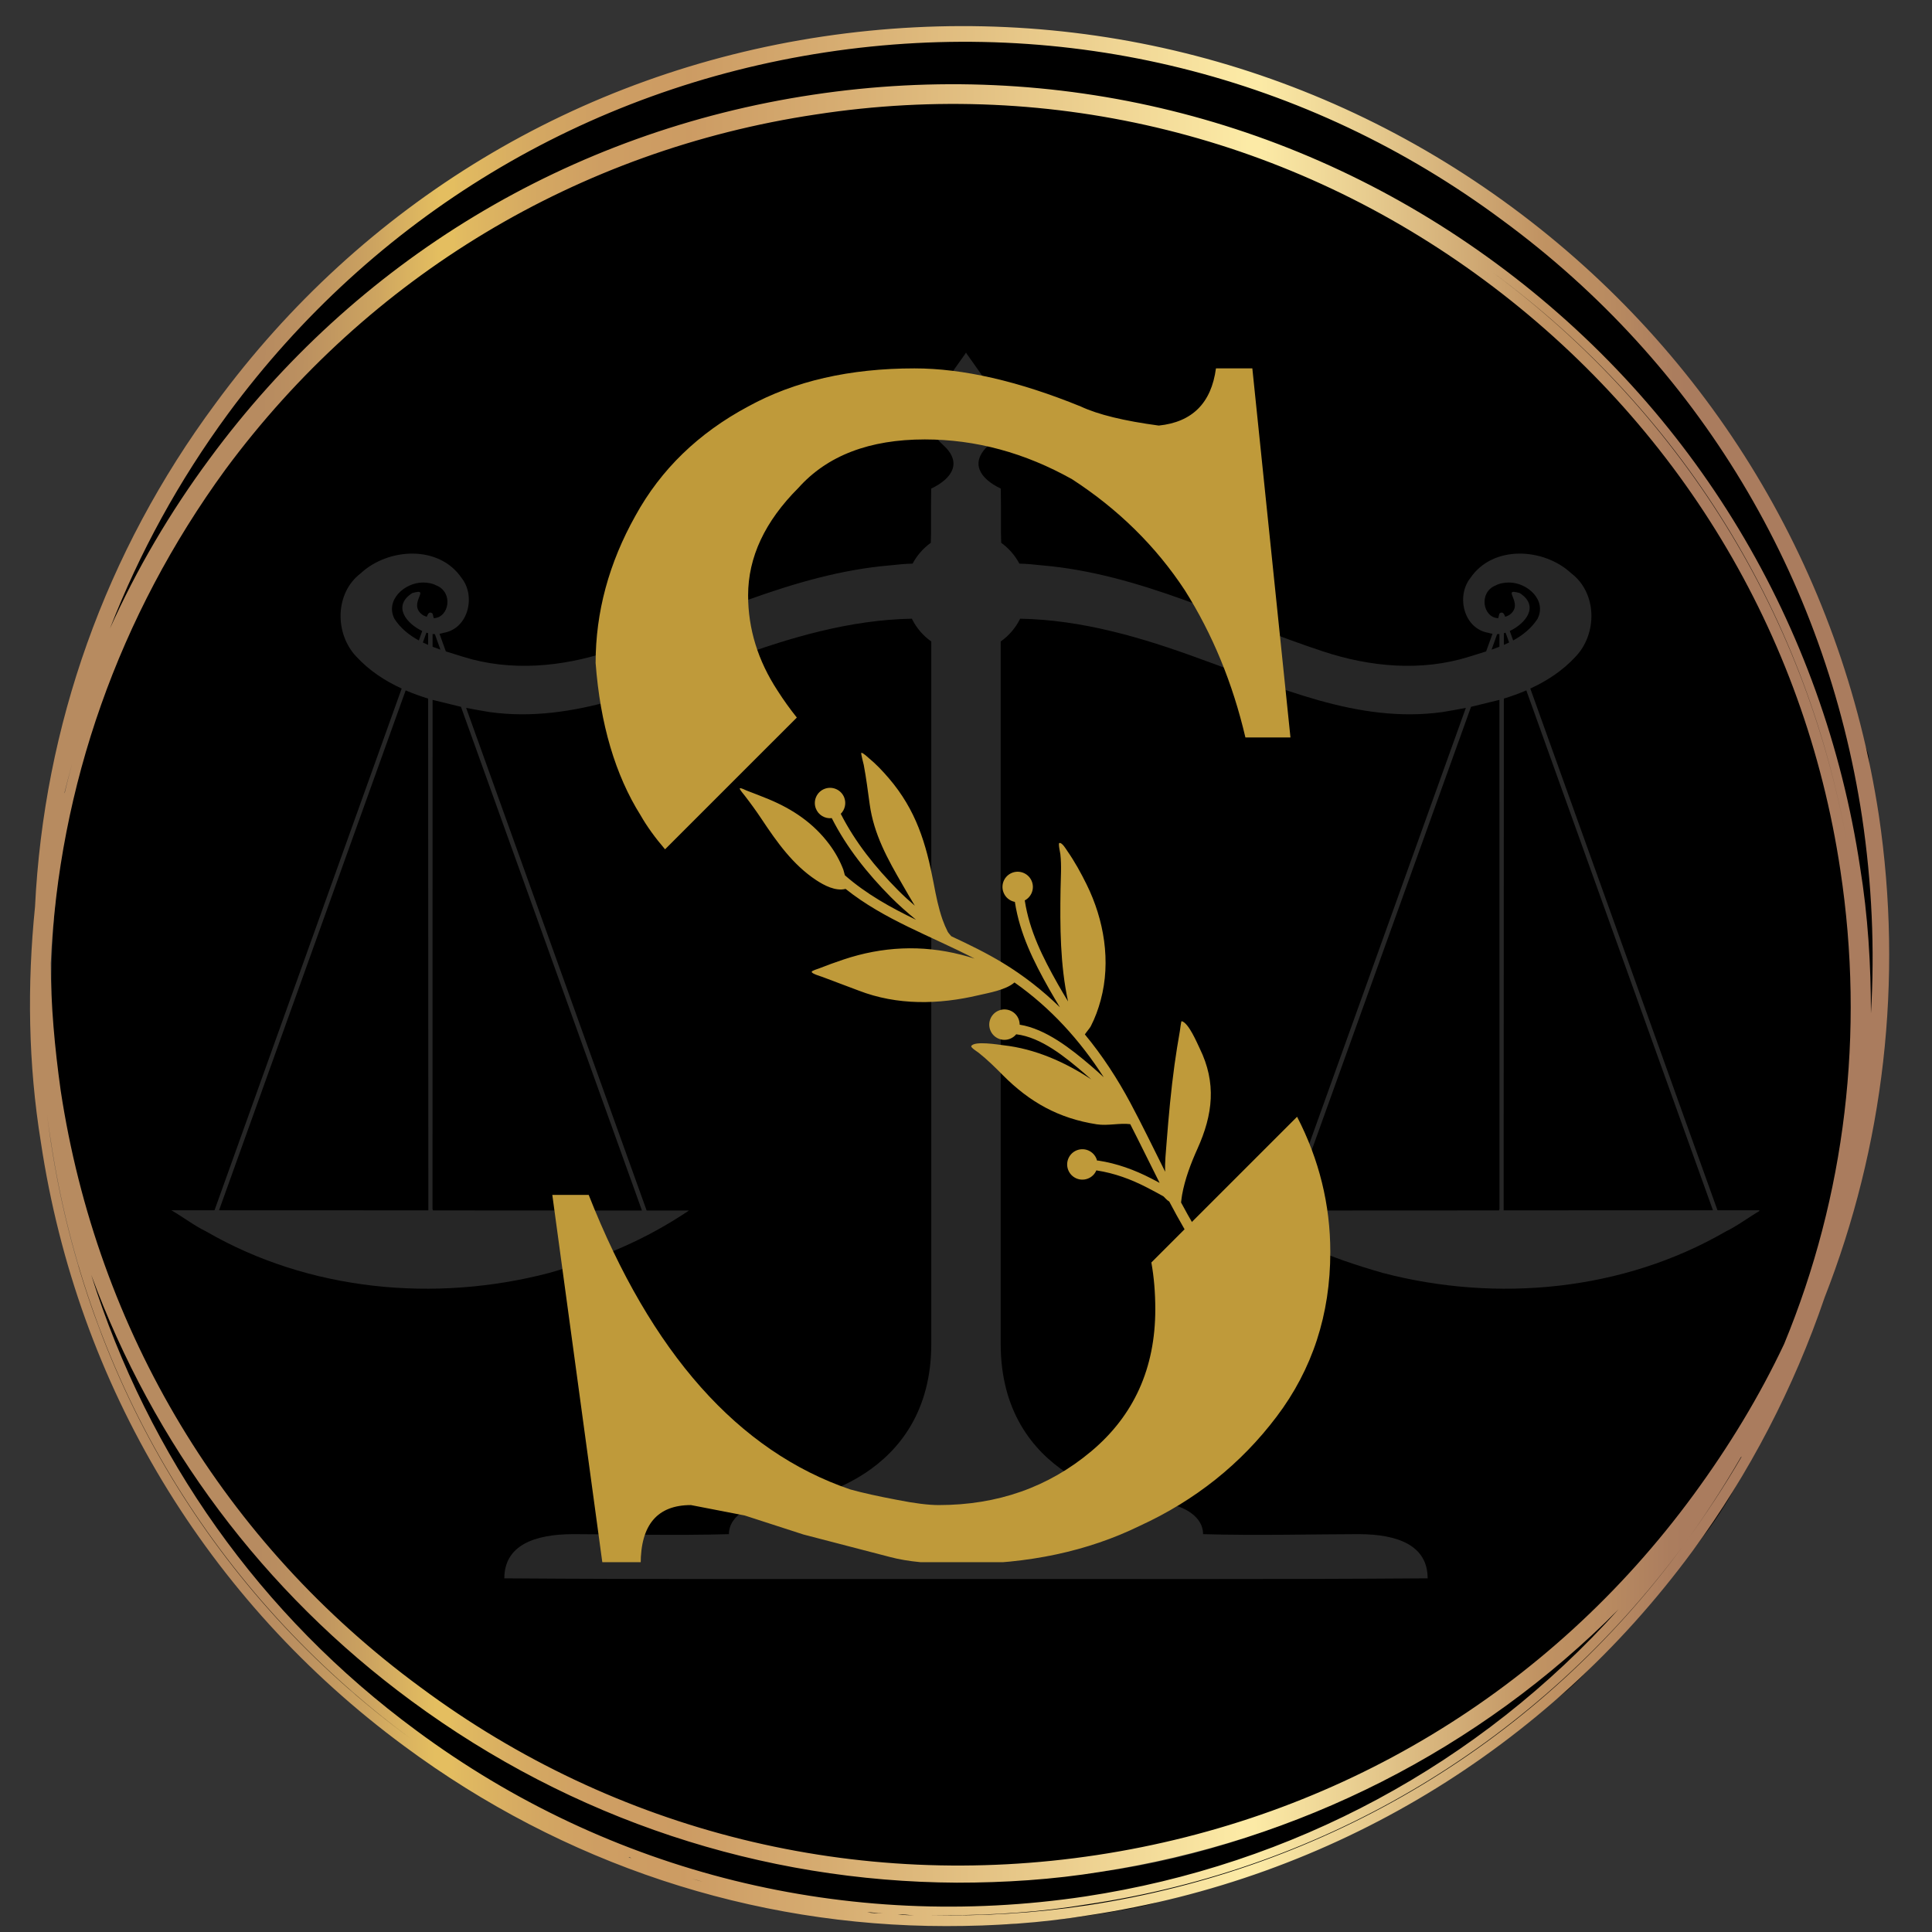
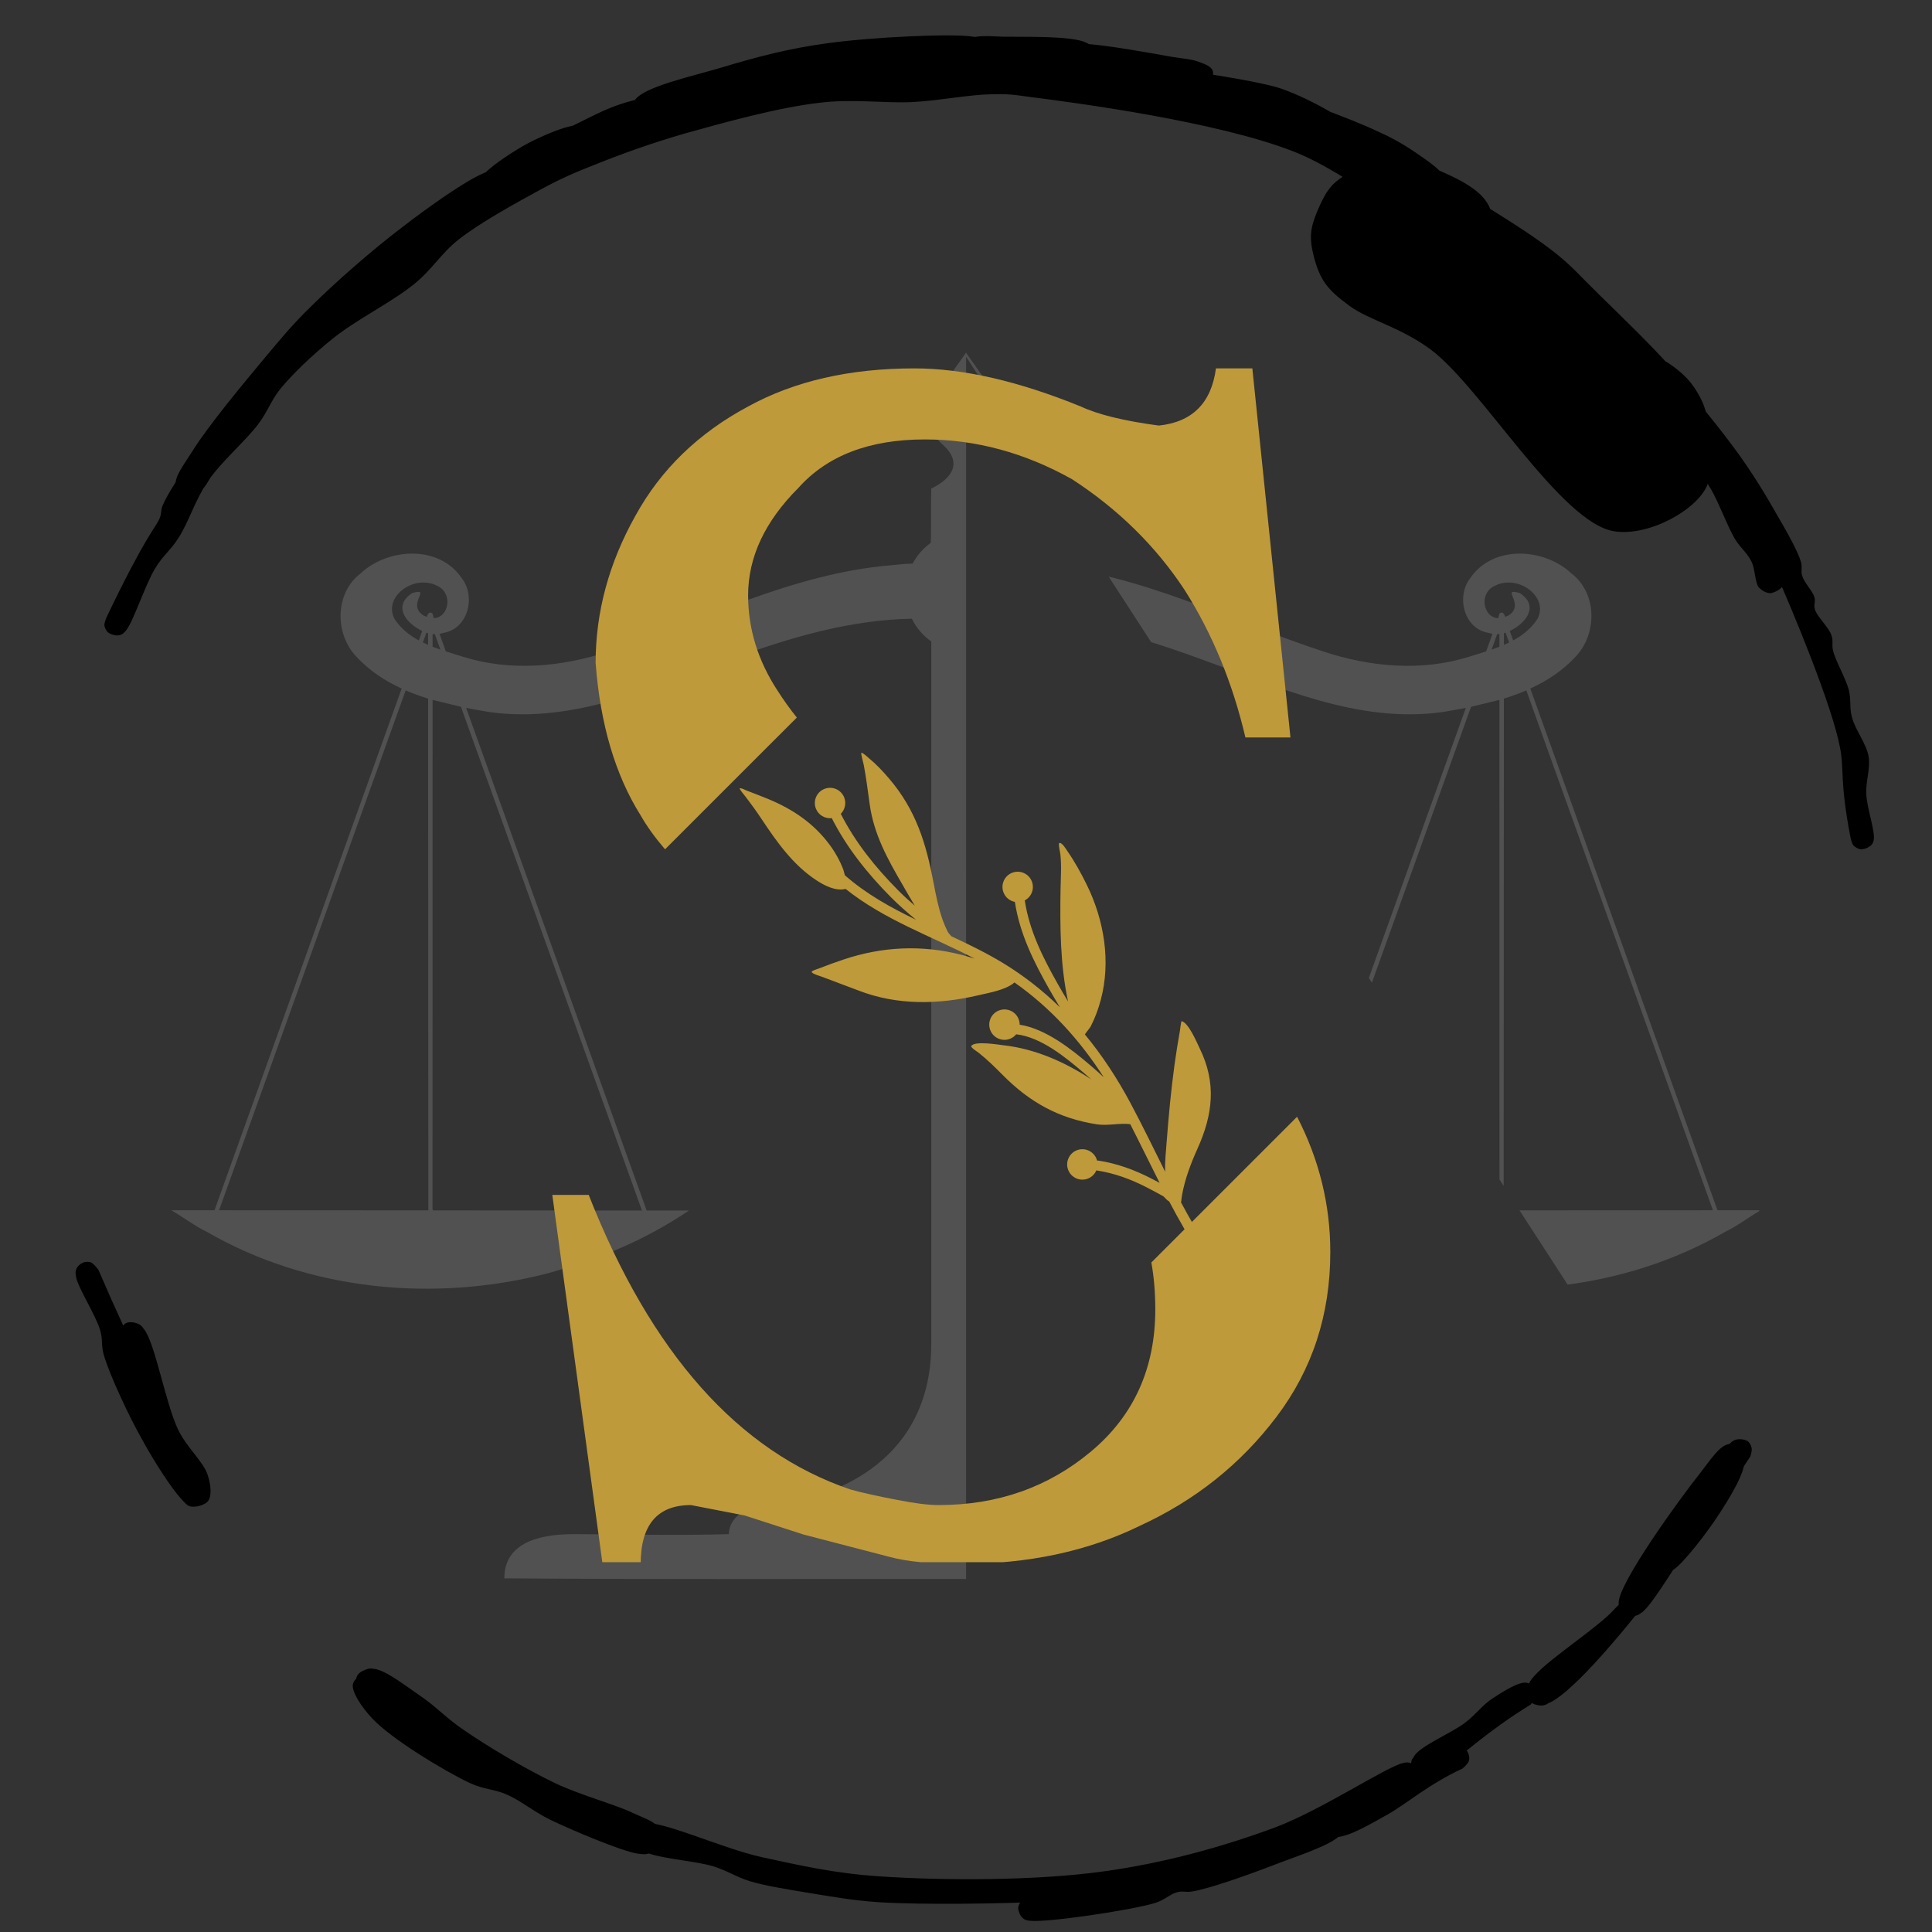
<svg xmlns="http://www.w3.org/2000/svg" width="500" zoomAndPan="magnify" viewBox="0 0 375 375" height="500" preserveAspectRatio="xMidYMid meet" version="1.0">
  <rect x="0" y="0" width="375" height="375" fill="#333333" stroke="none" />
  <defs>
    <filter x="0%" y="0%" width="100%" height="100%" id="aa302b295c">
      <feColorMatrix values="0 0 0 0 1 0 0 0 0 1 0 0 0 0 1 0 0 0 1 0" color-interpolation-filters="sRGB" />
    </filter>
    <clipPath id="8489eeea2e">
      <path d="M 254.289 31.016 L 331.91 31.016 L 331.91 103.461 L 254.289 103.461 Z M 254.289 31.016 " clip-rule="nonzero" />
    </clipPath>
    <clipPath id="dcf94b6e5e">
      <path d="M 277.199 33.375 C 300.523 46.949 303.227 49.949 307.5 54.301 C 313.574 60.523 329.926 75.449 328.426 78 C 327.227 80.023 310.875 70.199 307.273 73.125 C 303.301 76.426 310.199 98.625 308.023 99.824 C 307.051 100.352 304.875 98.023 303.602 96.75 C 302.25 95.551 301.125 94.051 300.301 92.477 C 299.477 90.898 298.875 89.102 298.574 87.301 C 298.352 85.574 298.352 83.699 298.648 81.898 C 298.949 80.176 299.551 78.375 300.375 76.801 C 301.199 75.227 302.398 73.727 303.676 72.523 C 304.949 71.324 306.523 70.273 308.176 69.523 C 309.75 68.773 311.625 68.25 313.352 68.102 C 315.148 67.949 317.023 68.023 318.75 68.398 C 320.477 68.773 322.273 69.523 323.773 70.426 C 325.273 71.398 326.699 72.602 327.898 73.949 C 329.023 75.301 330 76.949 330.676 78.602 C 331.273 80.25 331.727 82.125 331.801 83.852 C 331.875 85.648 331.648 87.523 331.199 89.25 C 330.676 90.977 329.852 92.699 328.875 94.125 C 327.898 95.625 326.551 96.977 325.125 98.023 C 323.699 99.148 322.051 99.977 320.324 100.574 C 318.676 101.102 316.801 101.398 315 101.398 C 313.273 101.398 311.398 101.102 309.676 100.5 C 308.023 99.898 306.375 99 304.949 97.949 C 303.523 96.898 302.25 95.477 301.199 94.051 C 300.227 92.551 299.477 90.824 299.023 89.102 C 298.5 87.375 298.352 85.5 298.426 83.699 C 298.574 81.977 298.949 80.102 299.625 78.449 C 300.301 76.801 301.273 75.227 302.398 73.875 C 303.602 72.523 305.023 71.25 306.602 70.352 C 308.102 69.449 309.824 68.773 311.625 68.398 C 313.352 68.023 315.227 67.949 317.023 68.102 C 318.75 68.324 320.551 68.102 322.199 69.602 C 325.801 72.898 333.602 88.426 331.426 94.051 C 329.477 99 319.949 104.176 313.352 103.125 C 302.926 101.551 287.551 75.148 277.648 67.801 C 271.727 63.449 265.648 62.102 261.977 59.398 C 259.648 57.676 258.074 56.398 256.801 54.375 C 255.602 52.426 254.852 49.5 254.551 47.551 C 254.398 46.125 254.398 45.227 254.699 43.875 C 255.148 42 256.5 38.926 257.551 37.273 C 258.375 36.074 258.977 35.477 260.102 34.648 C 261.75 33.523 264.75 32.102 266.625 31.574 C 267.977 31.199 268.875 31.125 270.301 31.273 C 272.25 31.5 277.199 33.375 277.199 33.375 " clip-rule="nonzero" />
    </clipPath>
    <clipPath id="64f2968e04">
      <path d="M 319 73.609 L 363.914 73.609 L 363.914 164.895 L 319 164.895 Z M 319 73.609 " clip-rule="nonzero" />
    </clipPath>
    <clipPath id="3be8f27ef1">
      <path d="M 359.176 162.523 C 357.074 151.727 357.977 149.25 357.148 145.125 C 355.648 137.102 348.148 118.949 344.398 110.551 C 342.074 105.523 340.352 102.523 338.102 98.773 C 336 95.25 333.75 92.023 331.273 88.727 C 328.801 85.426 322.727 80.023 323.176 79.125 C 323.324 78.75 324.602 78.824 325.426 79.199 C 327.227 79.949 329.852 83.023 332.324 86.25 C 336.227 91.352 343.648 103.426 345.449 108 C 346.199 109.875 346.426 111.227 346.352 112.352 C 346.273 113.023 346.199 113.551 345.824 114 C 345.375 114.523 344.25 115.125 343.5 115.125 C 342.75 115.051 341.699 114.449 341.25 113.852 C 340.875 113.176 340.801 111.977 341.102 111.301 C 341.398 110.551 342.375 109.801 343.125 109.727 C 343.875 109.574 345 109.949 345.523 110.477 C 346.051 111 346.5 112.199 346.273 112.949 C 346.051 113.773 344.625 114.977 343.801 115.125 C 343.051 115.199 342.074 114.75 341.477 114.074 C 340.574 113.102 340.727 110.551 339.977 109.051 C 339.227 107.398 337.875 106.426 336.75 104.625 C 335.25 102.074 333.602 97.5 332.102 94.949 C 330.977 93.074 330.301 92.102 328.875 90.449 C 326.773 87.824 321.301 83.551 319.949 81.375 C 319.352 80.477 319.273 79.875 319.199 79.051 C 319.125 78.301 319.051 77.551 319.352 76.801 C 319.648 75.898 320.477 74.773 321.301 74.25 C 322.125 73.801 323.25 73.574 324.074 73.648 C 324.824 73.727 325.352 74.023 326.25 74.699 C 328.648 76.574 334.125 83.551 337.352 87.977 C 340.199 91.949 342.75 96.074 344.852 99.824 C 346.727 103.051 348.977 106.949 349.574 109.125 C 349.875 110.25 349.5 110.852 349.801 111.75 C 350.176 113.102 351.898 114.75 352.199 116.023 C 352.426 116.852 351.977 117.375 352.273 118.273 C 352.648 119.699 355.051 121.801 355.5 123.375 C 355.875 124.426 355.5 125.102 355.801 126.301 C 356.25 128.25 358.273 131.625 358.875 134.023 C 359.324 135.898 358.949 137.398 359.477 139.273 C 360.074 141.602 362.25 144.301 362.699 146.852 C 363.074 149.25 362.102 151.648 362.25 154.199 C 362.398 157.051 364.051 161.477 363.676 163.125 C 363.523 163.801 363.148 164.176 362.699 164.398 C 362.324 164.699 361.648 164.852 361.125 164.852 C 360.676 164.773 360.074 164.477 359.699 164.023 C 359.398 163.648 359.176 162.523 359.176 162.523 " clip-rule="nonzero" />
    </clipPath>
    <clipPath id="7b0954f70d">
      <path d="M 20.117 6.512 L 289.445 6.512 L 289.445 123.508 L 20.117 123.508 Z M 20.117 6.512 " clip-rule="nonzero" />
    </clipPath>
    <clipPath id="9a3286dcae">
      <path d="M 20.699 119.773 C 28.125 104.25 30.148 102.449 30.898 100.801 C 31.426 99.75 31.125 99.148 31.574 98.102 C 32.324 96.375 33.602 94.273 35.324 91.727 C 38.25 87.523 44.023 80.25 48.148 75.375 C 51.676 71.25 55.426 67.125 58.426 64.273 C 60.449 62.324 61.574 61.352 63.898 59.625 C 67.273 57 73.352 53.852 77.25 50.699 C 80.625 48 82.426 45.074 86.25 42.148 C 91.5 38.176 99 33.227 106.5 29.773 C 114.676 25.949 124.801 23.102 133.574 20.551 C 141.676 18.227 149.551 15.898 157.125 14.926 C 164.102 14.023 171 14.852 177.301 14.477 C 182.926 14.176 188.102 12.898 193.125 12.977 C 197.625 12.977 200.398 13.426 205.949 14.324 C 216.602 16.051 242.699 20.926 252.074 24.148 C 256.5 25.648 258.148 26.773 261.449 28.648 C 265.352 31.051 270.148 35.176 273.977 37.5 C 277.051 39.375 280.727 40.949 282.523 42.074 C 283.426 42.602 284.551 43.125 284.477 43.426 C 284.477 43.727 282.375 44.176 282.227 43.949 C 282.074 43.727 283.801 42.523 283.727 41.926 C 283.727 41.324 282.75 40.875 282 40.273 C 280.875 39.449 279 38.25 277.125 37.5 C 274.875 36.602 271.199 36.301 269.102 35.477 C 267.523 34.801 265.949 34.125 265.352 33.301 C 264.898 32.699 264.75 32.023 264.898 31.426 C 265.051 30.75 265.574 29.773 266.398 29.398 C 267.75 28.727 271.352 29.176 273 29.625 C 274.051 29.926 274.574 30.375 275.398 31.051 C 276.449 32.023 277.199 33.977 278.551 35.25 C 280.199 36.898 283.875 38.625 285 39.977 C 285.523 40.574 285.75 41.102 285.75 41.699 C 285.824 42.449 285.375 43.574 284.773 44.023 C 284.102 44.551 282.824 44.699 281.699 44.25 C 279.602 43.352 277.273 38.398 274.574 36.148 C 271.949 33.898 269.699 32.551 265.801 30.676 C 259.125 27.449 245.773 22.648 237.375 20.551 C 230.926 18.898 222.227 19.5 219.824 17.926 C 218.926 17.25 218.625 16.426 218.551 15.75 C 218.477 15.148 218.773 14.398 219.148 13.949 C 219.523 13.5 220.125 13.199 220.801 12.977 C 221.699 12.75 222.523 12.824 224.102 12.977 C 228.074 13.273 240.148 15.148 244.801 16.199 C 247.199 16.727 248.176 16.949 250.199 17.773 C 252.898 18.824 256.352 20.551 259.273 22.352 C 262.273 24.227 266.176 26.852 268.051 28.801 C 269.102 29.926 270.074 31.051 270.148 32.023 C 270.227 32.625 269.773 33.301 269.398 33.676 C 268.949 34.051 268.273 34.426 267.676 34.426 C 266.852 34.352 265.199 32.773 265.125 32.773 C 265.125 32.852 267 34.199 266.926 34.352 C 266.625 34.875 251.324 28.051 245.398 26.176 C 241.426 24.824 239.398 24.301 235.125 23.324 C 228.375 21.898 215.176 20.398 208.648 18.977 C 204.75 18.074 201.301 17.176 199.426 16.273 C 198.523 15.824 197.926 15.602 197.551 14.926 C 197.176 14.25 197.102 12.898 197.398 12.148 C 197.699 11.324 198.301 10.648 199.125 10.199 C 200.176 9.449 201.977 9.074 203.699 8.773 C 205.648 8.477 207.523 8.324 210.148 8.477 C 214.574 8.699 223.273 10.273 227.398 11.023 C 229.727 11.398 231.449 11.477 232.875 12.074 C 233.926 12.449 235.051 12.898 235.352 13.648 C 235.727 14.551 235.125 16.5 234.523 17.176 C 234 17.699 233.477 17.773 232.352 17.852 C 227.773 18.449 202.801 16.949 198.75 15.074 C 197.699 14.625 197.324 14.023 197.102 13.352 C 196.875 12.676 196.949 11.625 197.551 11.023 C 198.523 9.898 203.625 8.398 204.449 9.148 C 205.125 9.75 204.824 12.75 203.625 13.648 C 201.375 15.523 189.449 14.398 186.676 13.051 C 185.477 12.523 184.801 11.551 184.648 10.801 C 184.5 10.051 184.949 9 185.551 8.398 C 186.301 7.648 188.102 7.352 189.523 7.125 C 191.176 6.898 192.602 7.051 194.773 7.125 C 198.676 7.199 208.352 6.898 210.898 8.324 C 212.023 8.926 212.551 9.898 212.699 10.648 C 212.773 11.25 212.477 11.926 212.176 12.375 C 211.801 12.824 211.426 12.977 210.602 13.273 C 208.051 14.176 199.125 15.523 194.477 15.75 C 190.949 15.898 186.449 16.273 185.023 15.074 C 184.273 14.477 184.051 12.977 184.352 12.148 C 184.648 11.398 186.148 10.352 186.824 10.426 C 187.352 10.574 188.324 11.852 188.102 12.375 C 187.125 14.25 167.324 12.898 158.926 14.176 C 152.324 15.148 147 16.801 141.449 18.375 C 136.426 19.801 128.926 24.301 127.051 23.176 C 126.074 22.574 126.074 20.176 126.449 19.273 C 126.75 18.602 127.426 18.375 128.324 17.926 C 129.898 17.176 132.676 16.5 135.301 15.977 C 138.75 15.301 143.176 15.523 147.148 14.852 C 151.426 14.102 156.148 12.301 160.273 11.699 C 163.801 11.176 166.5 11.176 170.324 11.102 C 175.5 11.102 185.398 10.352 188.324 11.773 C 189.523 12.301 190.125 13.199 190.273 13.949 C 190.426 14.699 190.273 15.676 189.449 16.273 C 186.898 18.074 175.949 16.801 167.398 17.773 C 155.477 19.199 130.125 25.273 124.727 24.977 C 123.375 24.898 123.449 24.227 122.324 24.301 C 118.199 24.824 100.352 38.699 96 38.852 C 94.648 38.926 93.676 38.25 93.227 37.5 C 92.852 36.898 92.699 35.852 93.148 34.949 C 93.898 33.227 97.5 30.824 100.125 29.176 C 102.898 27.375 107.25 25.5 109.5 24.824 C 110.625 24.523 111.375 24.227 112.273 24.449 C 113.176 24.676 114.523 25.426 114.824 26.25 C 115.125 27 114.898 28.125 114.074 29.25 C 112.273 31.801 103.125 37.352 100.051 38.25 C 98.773 38.625 97.875 38.625 96.977 38.324 C 96.227 38.023 95.102 36.449 95.102 36.449 C 95.102 36.449 96.977 37.352 96.898 38.023 C 96.75 39.977 85.801 44.852 81.977 47.699 C 79.5 49.574 78.301 50.773 76.051 52.727 C 72.824 55.574 67.875 59.625 64.5 62.852 C 61.648 65.551 59.699 67.574 57 70.727 C 53.25 75 47.699 81.898 44.398 86.551 C 42.074 89.852 40.5 94.199 38.773 95.477 C 37.949 96.148 37.051 96.449 36.301 96.301 C 35.551 96.148 34.574 95.398 34.273 94.648 C 33.977 93.824 34.426 92.023 35.102 91.426 C 35.773 90.898 37.648 90.898 38.398 91.352 C 39.074 91.727 39.602 92.852 39.523 93.602 C 39.523 94.426 38.852 95.477 38.324 95.852 C 37.875 96.227 37.199 96.449 36.602 96.301 C 35.773 96.148 34.352 95.176 34.125 94.125 C 33.824 92.551 35.773 90.074 37.426 87.449 C 40.352 82.727 47.324 74.324 51.523 69.301 C 54.676 65.551 56.625 63.148 60.148 59.699 C 64.875 54.977 72.227 48.523 78.074 44.102 C 83.023 40.273 89.023 36.074 92.477 34.273 C 94.273 33.375 95.551 32.852 96.75 32.773 C 97.574 32.699 98.398 32.852 99 33.301 C 99.602 33.676 100.352 35.176 100.273 35.25 C 100.125 35.324 98.023 34.273 98.023 33.523 C 98.176 31.648 109.426 24.449 112.273 24.449 C 113.477 24.449 114.449 25.5 114.824 26.25 C 115.125 26.773 115.051 27.602 114.824 28.125 C 114.676 28.727 114.074 29.324 113.551 29.625 C 113.176 29.852 112.352 30.074 112.273 29.926 C 112.273 29.852 112.949 29.324 112.875 29.176 C 112.574 28.875 103.5 32.773 100.648 34.727 C 98.852 36 97.875 38.176 96.676 38.699 C 95.926 39 95.324 39 94.727 38.773 C 94.051 38.477 93.148 37.648 93 36.898 C 92.773 36.074 93.074 35.023 93.977 33.977 C 96.227 31.273 106.199 26.773 111.523 24.227 C 115.727 22.199 118.352 20.625 123.148 19.426 C 130.051 17.699 140.773 17.926 149.551 16.648 C 158.324 15.449 168.523 12.75 175.648 12 C 180.602 11.551 186.074 10.875 188.324 11.773 C 189.301 12.074 189.898 12.676 190.125 13.352 C 190.352 14.176 189.898 15.676 189.449 16.273 C 189 16.727 188.625 16.727 187.648 16.949 C 184.273 17.551 170.398 15.898 163.273 16.648 C 157.574 17.25 153 19.199 148.125 19.949 C 143.773 20.699 139.574 20.551 135.676 21.301 C 132.148 22.051 127.949 24.227 125.773 24.227 C 124.648 24.227 123.75 24.148 123.301 23.551 C 122.699 22.801 122.398 20.699 123.227 19.426 C 125.023 16.801 134.25 14.852 140.25 13.051 C 146.699 11.102 153.227 9.375 160.574 8.398 C 169.199 7.199 184.875 6.449 188.926 7.125 C 190.125 7.273 190.5 7.426 191.102 7.949 C 191.699 8.551 192.375 9.523 192.375 10.426 C 192.301 11.699 190.801 13.727 189.75 14.551 C 188.852 15.301 187.648 15.75 186.824 15.75 C 186.148 15.75 185.477 15.523 185.023 15.074 C 184.648 14.699 184.273 14.023 184.199 13.426 C 184.125 12.824 184.273 12.074 184.648 11.625 C 184.949 11.102 185.398 10.801 186.148 10.574 C 187.648 10.051 190.426 10.648 193.352 10.5 C 197.926 10.199 208.199 7.199 210.898 8.324 C 212.023 8.773 212.551 9.898 212.699 10.648 C 212.773 11.25 212.477 11.926 212.176 12.375 C 211.801 12.824 211.5 13.051 210.602 13.273 C 207.375 14.176 189.074 14.176 186.074 12.824 C 185.25 12.449 185.023 11.926 184.801 11.398 C 184.574 10.875 184.5 10.051 184.801 9.449 C 185.176 8.773 186.074 8.102 187.352 7.727 C 190.125 6.898 198.375 7.574 201.898 8.102 C 203.852 8.398 205.875 8.398 206.477 9.375 C 207.074 10.273 206.625 12.602 205.727 13.574 C 204.602 14.773 200.852 15.375 199.426 15.227 C 198.676 15.148 198.148 14.852 197.699 14.477 C 197.324 14.023 197.023 13.352 196.949 12.75 C 196.949 12.227 197.176 11.477 197.551 11.023 C 197.926 10.574 198.227 10.273 199.125 10.051 C 202.801 9.227 225 11.176 229.051 12.676 C 230.176 13.125 230.625 13.5 231.074 14.176 C 231.449 14.852 231.977 16.426 231.375 16.949 C 229.801 18.523 216.301 14.176 211.199 13.727 C 208.125 13.5 205.574 13.352 203.773 13.727 C 202.648 14.023 201.523 15.227 201.227 14.926 C 200.852 14.625 201.148 12.074 201.824 11.625 C 202.648 11.176 204.301 12.75 206.324 13.273 C 210.449 14.324 219.301 14.852 225.75 16.125 C 232.199 17.324 238.352 18.676 245.023 20.699 C 252.301 22.949 264.148 27.301 267.676 29.176 C 268.875 29.773 269.625 30.148 269.926 30.75 C 270.227 31.125 270.227 31.574 270.148 32.023 C 270.074 32.551 269.773 33.301 269.398 33.676 C 268.949 34.051 268.426 34.5 267.676 34.426 C 265.426 34.199 259.426 28.574 255.676 26.398 C 252.449 24.602 250.199 23.324 246.523 22.125 C 241.648 20.551 233.477 19.352 228.523 18.676 C 225.148 18.148 221.324 18.977 219.824 17.926 C 218.926 17.25 218.477 15.898 218.625 15.074 C 218.773 14.324 219.523 13.426 220.801 12.977 C 224.023 12 234 14.398 241.199 16.273 C 249.602 18.375 261.602 22.727 267.898 25.727 C 271.727 27.449 274.273 29.25 276.523 30.824 C 278.102 31.949 279 32.625 280.273 34.051 C 282 35.852 285.301 39.148 285.676 41.102 C 285.898 42.227 285.449 43.5 284.773 44.023 C 284.102 44.551 282.824 44.551 281.699 44.25 C 279.824 43.727 276.75 41.25 275.102 39.523 C 273.676 38.102 273.449 35.852 271.949 34.875 C 270.375 33.824 266.773 34.801 265.727 33.824 C 265.051 33.074 264.898 31.574 265.051 30.824 C 265.273 30.148 265.875 29.625 266.398 29.398 C 266.926 29.102 267.375 29.102 268.273 29.176 C 271.051 29.551 280.875 33.449 284.324 35.551 C 286.199 36.676 287.477 37.727 288.301 38.852 C 288.898 39.676 289.273 40.352 289.352 41.25 C 289.352 42.523 288.301 44.477 287.699 45.676 C 287.25 46.426 286.949 47.102 286.352 47.551 C 285.602 48.148 284.926 48.75 283.574 48.676 C 278.551 48.227 263.398 34.125 250.875 29.324 C 236.176 23.625 209.477 20.023 199.949 18.824 C 196.352 18.301 195.301 18.227 192.301 18.301 C 188.102 18.375 182.551 19.5 177.301 19.801 C 171.523 20.102 165.676 19.125 159.074 19.949 C 151.125 20.852 140.852 23.699 133.051 25.875 C 126.523 27.75 120.523 29.926 115.5 31.949 C 111.449 33.523 108.75 34.727 105 36.75 C 100.199 39.375 93.449 43.051 89.102 46.426 C 85.574 49.199 83.926 52.273 80.398 55.125 C 75.977 58.727 69 62.102 64.426 65.852 C 60.523 69 56.926 72.449 54.375 75.523 C 52.5 77.926 51.977 79.875 50.102 82.352 C 47.625 85.648 42.898 89.625 40.273 93.523 C 37.875 97.051 36.602 101.398 34.648 104.398 C 33.148 106.801 31.5 107.926 30.074 110.398 C 28.125 113.625 25.875 120.676 24.449 122.398 C 23.926 123 23.625 123.227 23.102 123.301 C 22.5 123.449 21.523 123.148 21 122.773 C 20.625 122.477 20.324 121.875 20.25 121.352 C 20.25 120.824 20.699 119.773 20.699 119.773 " clip-rule="nonzero" />
    </clipPath>
    <clipPath id="c23ff4124f">
      <path d="M 197.551 351.078 L 261.613 351.078 L 261.613 372.863 L 197.551 372.863 Z M 197.551 351.078 " clip-rule="nonzero" />
    </clipPath>
    <clipPath id="f206355b4f">
      <path d="M 199.949 368.25 C 214.801 366.227 223.648 364.352 231.375 361.875 C 240.074 359.176 253.949 350.852 258.375 351.148 C 259.875 351.227 260.852 352.125 261.301 352.801 C 261.602 353.25 261.602 354 261.449 354.523 C 261.227 355.199 260.398 356.176 259.727 356.477 C 259.051 356.699 257.773 356.551 257.176 356.102 C 256.574 355.648 255.977 354.602 256.051 353.852 C 256.051 353.023 256.727 351.977 257.25 351.602 C 257.773 351.227 258.375 351 258.977 351.148 C 259.801 351.301 261.301 352.5 261.449 353.324 C 261.602 354.227 261 355.352 260.023 356.324 C 257.926 358.352 251.551 360.301 246.977 362.102 C 242.102 363.977 234.676 366.602 231.449 367.125 C 230.102 367.352 229.574 366.977 228.523 367.273 C 227.176 367.574 226.273 368.699 224.176 369.375 C 219.449 370.801 203.176 373.199 199.949 372.824 C 199.125 372.75 198.824 372.602 198.449 372.227 C 198 371.852 197.625 370.875 197.625 370.273 C 197.699 369.75 198 369.148 198.449 368.852 C 198.824 368.477 199.949 368.25 199.949 368.25 " clip-rule="nonzero" />
    </clipPath>
    <clipPath id="c632abde18">
      <path d="M 282.457 326.344 L 301.461 326.344 L 301.461 341.98 L 282.457 341.98 Z M 282.457 326.344 " clip-rule="nonzero" />
    </clipPath>
    <clipPath id="0b3443bbc8">
-       <path d="M 300 330.824 C 289.352 340.125 286.949 341.852 285.449 341.926 C 284.477 342 283.648 341.625 283.199 341.102 C 282.676 340.5 282.375 339.375 282.602 338.699 C 282.898 337.949 284.25 336.898 285.074 336.824 C 285.75 336.75 286.875 337.273 287.176 337.875 C 287.625 338.625 287.551 340.352 287.102 341.023 C 286.648 341.625 285.523 341.926 284.852 341.926 C 284.324 341.926 283.727 341.699 283.352 341.25 C 282.898 340.648 282.375 339.148 282.824 338.176 C 283.5 336.75 287.102 335.926 289.273 334.352 C 291.898 332.398 295.426 328.051 297.301 327 C 298.125 326.551 298.648 326.324 299.25 326.398 C 299.852 326.477 300.75 327 301.051 327.523 C 301.352 327.977 301.5 328.648 301.352 329.102 C 301.199 329.699 300 330.824 300 330.824 " clip-rule="nonzero" />
-     </clipPath>
+       </clipPath>
    <clipPath id="c76369dbd2">
      <path d="M 314.125 280.301 L 338.801 280.301 L 338.801 313.715 L 314.125 313.715 Z M 314.125 280.301 " clip-rule="nonzero" />
    </clipPath>
    <clipPath id="eba444f7a7">
      <path d="M 322.125 301.051 C 331.199 288.824 334.199 280.801 334.875 280.949 C 335.176 281.023 334.352 283.5 334.801 284.176 C 335.176 284.773 336.676 284.773 336.824 285.301 C 337.051 285.824 336.301 286.727 335.852 287.398 C 335.324 288.148 334.5 288.449 333.602 289.648 C 331.426 292.5 326.773 301.727 323.926 306 C 321.977 308.926 320.023 312 318.676 312.977 C 318 313.5 317.625 313.648 317.023 313.648 C 316.273 313.574 315.074 313.125 314.699 312.449 C 314.25 311.699 314.398 309.898 314.773 309.148 C 315.074 308.625 315.676 308.324 316.273 308.25 C 316.949 308.102 318.227 308.398 318.75 308.852 C 319.199 309.227 319.574 309.75 319.648 310.352 C 319.727 311.102 319.426 312.301 318.898 312.824 C 318.227 313.352 316.352 313.648 315.602 313.273 C 314.926 312.977 314.176 312.227 314.176 311.102 C 314.176 307.273 325.949 291 330.074 285.824 C 332.102 283.199 333.676 280.801 335.324 280.352 C 336.375 280.125 337.801 280.727 338.324 281.398 C 338.926 282.148 338.699 283.574 338.398 284.926 C 337.801 287.25 335.699 290.773 333.75 293.773 C 331.426 297.375 326.699 303.523 324.75 304.727 C 324.148 305.176 323.699 305.176 323.176 305.176 C 322.727 305.102 322.051 304.801 321.75 304.426 C 321.375 303.977 321.074 302.926 321.227 302.398 C 321.301 301.875 322.125 301.051 322.125 301.051 " clip-rule="nonzero" />
    </clipPath>
    <clipPath id="8024466b03">
      <path d="M 296.246 299.621 L 326 299.621 L 326 331.078 L 296.246 331.078 Z M 296.246 299.621 " clip-rule="nonzero" />
    </clipPath>
    <clipPath id="98e1874d5f">
      <path d="M 325.875 302.699 C 312.523 320.551 304.051 329.25 300.523 330.602 C 299.176 331.125 297.898 331.051 297.227 330.449 C 296.551 329.926 296.176 328.125 296.477 327.301 C 296.699 326.625 297.75 325.875 298.426 325.727 C 298.949 325.574 299.625 325.648 300.148 325.949 C 300.75 326.324 301.5 327.301 301.648 328.051 C 301.727 328.727 301.199 329.852 300.75 330.375 C 300.375 330.824 299.699 331.051 299.176 331.051 C 298.426 331.051 297.227 330.676 296.852 330.074 C 296.324 329.324 296.176 328.125 296.773 326.773 C 298.199 323.551 308.398 317.25 312.676 313.051 C 315.824 309.824 318.898 306.523 320.477 304.051 C 321.449 302.551 321.375 300.824 322.273 300.148 C 322.949 299.699 324.227 299.625 324.824 299.852 C 325.352 300.074 325.727 300.602 325.875 301.051 C 326.102 301.5 325.875 302.699 325.875 302.699 " clip-rule="nonzero" />
    </clipPath>
    <clipPath id="1df5eef1e3">
      <path d="M 273.809 326.594 L 298.238 326.594 L 298.238 345.086 L 273.809 345.086 Z M 273.809 326.594 " clip-rule="nonzero" />
    </clipPath>
    <clipPath id="6c184a3a0d">
      <path d="M 297.148 330.824 C 288.75 336 284.102 340.5 281.176 342.449 C 279.301 343.727 277.5 345.148 276.227 345.074 C 275.398 345.074 274.574 344.398 274.199 343.801 C 273.898 343.199 273.75 342 274.125 341.398 C 274.574 340.727 276.074 339.977 276.898 340.051 C 277.648 340.125 278.477 340.875 278.773 341.551 C 279.074 342.148 279 343.273 278.625 343.875 C 278.25 344.477 277.199 345.074 276.523 345.074 C 275.852 345.148 274.727 344.625 274.352 344.023 C 273.977 343.352 273.824 342 274.426 340.949 C 275.625 338.852 281.699 336.449 284.398 334.352 C 286.5 332.773 287.699 330.977 289.648 329.699 C 291.676 328.352 294.898 326.324 296.324 326.625 C 297.227 326.773 298.051 327.75 298.199 328.5 C 298.352 329.176 297.148 330.824 297.148 330.824 " clip-rule="nonzero" />
    </clipPath>
    <clipPath id="7bdeffb5ce">
      <path d="M 122.746 342.066 L 275.461 342.066 L 275.461 369.586 L 122.746 369.586 Z M 122.746 342.066 " clip-rule="nonzero" />
    </clipPath>
    <clipPath id="fc87c821fc">
      <path d="M 273.898 346.5 C 252.898 357.898 249.375 359.398 244.125 361.125 C 237.074 363.375 226.273 366.148 218.852 367.426 C 213.074 368.477 209.551 368.699 203.477 369.074 C 194.625 369.523 179.25 369.75 170.699 369.227 C 165.148 368.852 161.398 368.102 157.051 367.426 C 153.074 366.75 149.023 366.148 145.648 365.176 C 142.949 364.352 141.301 363.148 138.449 362.25 C 134.551 361.051 126.75 360.75 124.426 359.023 C 123.375 358.273 122.699 357.148 122.773 356.25 C 122.773 355.5 123.523 354.523 124.125 354.148 C 124.801 353.773 126 353.773 126.676 354.148 C 127.352 354.523 128.023 355.5 128.102 356.25 C 128.176 357 127.801 358.125 127.199 358.574 C 126.523 359.102 124.648 359.25 123.898 358.801 C 123.227 358.273 122.699 356.551 122.852 355.727 C 123.074 354.977 123.602 354.227 124.727 353.926 C 128.023 353.102 140.023 358.727 147.75 360.449 C 155.398 362.102 161.852 363.602 170.699 364.199 C 182.926 365.023 200.852 365.102 214.273 363.227 C 226.199 361.574 237.449 358.426 247.574 354.676 C 256.648 351.227 268.875 343.051 272.25 342.227 C 273.074 342 273.449 342.074 273.898 342.227 C 274.352 342.375 274.949 342.824 275.176 343.273 C 275.398 343.875 275.398 344.852 275.176 345.449 C 274.949 345.898 273.898 346.5 273.898 346.5 " clip-rule="nonzero" />
    </clipPath>
    <clipPath id="98c7344272">
      <path d="M 256.098 338.898 L 285.258 338.898 L 285.258 356.727 L 256.098 356.727 Z M 256.098 338.898 " clip-rule="nonzero" />
    </clipPath>
    <clipPath id="1be0c76e46">
      <path d="M 283.875 343.273 C 277.352 346.273 272.926 350.176 269.324 352.199 C 266.102 354 261.898 356.477 259.574 356.551 C 258.301 356.625 257.102 356.176 256.574 355.5 C 256.125 354.898 256.125 353.699 256.352 353.023 C 256.5 352.5 256.949 351.977 257.477 351.75 C 258.074 351.449 259.273 351.301 259.949 351.676 C 260.625 352.125 261.523 353.699 261.375 354.523 C 261.227 355.352 259.801 356.551 258.977 356.699 C 258.301 356.773 257.176 356.25 256.727 355.727 C 256.352 355.352 256.125 354.676 256.125 354.148 C 256.125 353.477 256.426 352.648 257.176 351.898 C 258.824 350.398 264.977 349.352 267.449 347.852 C 269.102 346.875 269.551 345.824 271.125 344.699 C 273.449 343.125 278.324 340.727 280.5 339.75 C 281.625 339.301 282.375 338.852 283.125 338.926 C 283.648 338.926 284.25 339.227 284.551 339.602 C 285 340.051 285.301 341.023 285.148 341.625 C 285.074 342.301 283.875 343.273 283.875 343.273 " clip-rule="nonzero" />
    </clipPath>
    <clipPath id="b5891d076a">
-       <path d="M 122.539 356.164 L 201.535 356.164 L 201.535 373.75 L 122.539 373.75 Z M 122.539 356.164 " clip-rule="nonzero" />
-     </clipPath>
+       </clipPath>
    <clipPath id="c23bd175a3">
      <path d="M 126.148 356.551 C 148.051 364.051 160.949 366.977 171.227 367.949 C 180.824 368.852 196.125 366.523 199.5 367.574 C 200.398 367.875 200.625 368.102 200.926 368.551 C 201.301 369.148 201.676 370.426 201.375 371.102 C 201 371.926 199.5 372.898 198.602 372.898 C 197.852 372.977 196.801 372.227 196.426 371.625 C 196.051 370.949 195.977 369.75 196.273 369.074 C 196.648 368.324 197.699 367.648 198.375 367.5 C 198.898 367.352 199.574 367.426 200.102 367.801 C 200.699 368.324 201.602 369.977 201.449 370.801 C 201.227 371.699 200.102 372.449 198.898 372.898 C 196.949 373.727 193.574 373.5 190.125 373.574 C 184.875 373.727 177.227 373.875 170.699 373.199 C 163.875 372.523 156.375 370.801 149.926 369.301 C 144.227 367.949 138.602 366.602 133.875 364.875 C 129.898 363.449 124.727 361.574 123.301 360.148 C 122.773 359.625 122.699 359.176 122.625 358.727 C 122.625 358.199 122.773 357.523 123.148 357.148 C 123.449 356.699 124.051 356.398 124.5 356.25 C 125.023 356.176 126.148 356.551 126.148 356.551 " clip-rule="nonzero" />
    </clipPath>
    <clipPath id="c702ac8c39">
      <path d="M 68.43 323.805 L 128.477 323.805 L 128.477 360 L 68.43 360 Z M 68.43 323.805 " clip-rule="nonzero" />
    </clipPath>
    <clipPath id="ffa9b359a4">
      <path d="M 72.676 326.176 C 80.102 333.898 88.949 339.449 93.449 341.398 C 96.227 342.602 98.102 342.301 100.5 343.352 C 103.5 344.625 106.273 347.324 109.875 349.051 C 114.074 351.074 123.824 352.801 124.352 354.523 C 124.5 355.199 122.926 355.875 122.852 356.551 C 122.852 357.227 124.199 358.426 124.125 358.5 C 123.977 358.648 123.074 357.449 122.023 356.926 C 120.148 355.875 115.727 355.199 112.648 354 C 109.574 352.801 107.398 351.977 103.426 349.875 C 95.699 345.676 73.352 333.148 70.125 328.727 C 69.148 327.449 68.926 326.324 69.227 325.5 C 69.523 324.676 71.176 323.773 72.074 323.852 C 72.824 323.852 73.801 324.676 74.176 325.273 C 74.477 325.801 74.625 326.398 74.477 327 C 74.324 327.676 73.574 328.727 72.898 329.023 C 72.227 329.324 70.949 329.176 70.352 328.875 C 69.824 328.648 69.375 328.125 69.227 327.523 C 69 326.852 69 325.574 69.523 324.977 C 70.051 324.301 71.324 323.852 72.676 323.926 C 75 324.227 79.125 327.523 82.125 329.551 C 84.898 331.5 86.773 333.602 90 335.773 C 94.648 339 102 343.352 107.773 346.125 C 112.875 348.523 119.25 350.176 122.852 351.898 C 124.949 352.875 126.898 353.477 127.727 354.602 C 128.324 355.5 128.477 356.852 128.176 357.676 C 127.949 358.5 126.824 359.324 126.074 359.699 C 125.324 360 124.801 359.926 123.676 359.773 C 120.523 359.25 111.449 355.426 106.875 353.25 C 103.5 351.602 101.102 349.5 98.324 348.301 C 95.926 347.25 94.125 347.398 91.273 346.125 C 86.324 343.801 75.898 337.5 72.227 333.523 C 70.125 331.273 68.324 328.5 68.477 327 C 68.625 326.102 69.602 325.273 70.352 325.125 C 71.023 324.977 72.676 326.176 72.676 326.176 " clip-rule="nonzero" />
    </clipPath>
    <clipPath id="72918e418f">
-       <path d="M 34.898 288.324 L 75.305 288.324 L 75.305 328.73 L 34.898 328.73 Z M 34.898 288.324 " clip-rule="nonzero" />
-     </clipPath>
+       </clipPath>
    <clipPath id="48e7145922">
      <path d="M 39 289.199 C 48.301 300.301 45.898 299.926 44.926 299.625 C 44.102 299.398 43.574 299.023 42.824 298.273 C 41.398 297 37.875 293.25 37.648 291.523 C 37.574 290.398 38.324 289.199 39 288.824 C 39.676 288.375 40.801 288.301 41.477 288.75 C 42.898 289.648 43.051 293.852 44.699 296.773 C 47.023 300.898 51.676 306.523 55.273 310.5 C 58.352 314.023 62.102 317.477 64.574 319.574 C 66.148 320.852 67.273 321.898 68.477 322.426 C 69.301 322.801 70.574 322.426 70.801 322.875 C 71.023 323.324 70.352 324.824 69.75 325.125 C 69.074 325.5 67.949 324.977 66.977 324.602 C 65.699 324.148 63.977 323.176 62.773 322.051 C 61.574 320.852 61.199 319.352 59.773 317.551 C 57.301 314.477 50.551 308.699 48.227 305.551 C 46.949 303.824 46.125 302.398 45.824 301.051 C 45.602 300.148 45.523 299.176 45.898 298.5 C 46.273 297.824 47.324 297.148 48.074 297.148 C 48.977 297.148 50.477 298.199 50.852 298.949 C 51.148 299.699 50.926 300.898 50.477 301.5 C 50.023 302.102 48.898 302.625 48.148 302.625 C 47.398 302.551 46.352 301.875 45.977 301.352 C 45.602 300.824 45.449 300.227 45.523 299.625 C 45.676 298.949 46.352 297.898 46.949 297.523 C 47.477 297.148 48.074 296.926 48.676 297.148 C 50.023 297.75 51.602 301.574 53.625 303.898 C 56.176 306.824 61.051 310.574 63.074 313.199 C 64.352 314.699 64.273 315.977 65.625 317.324 C 67.574 319.426 73.5 321.523 74.699 323.477 C 75.301 324.523 75.301 325.648 75 326.477 C 74.625 327.301 73.648 328.125 72.676 328.426 C 71.25 328.801 68.852 328.426 67.051 327.75 C 65.023 327 63.301 325.426 61.125 323.625 C 57.824 320.852 53.324 316.199 49.875 312.148 C 46.5 308.25 42.75 303.449 40.648 299.773 C 39.148 297.148 37.875 294.301 37.574 292.5 C 37.5 291.523 37.648 290.102 37.875 290.102 C 38.102 290.023 39.227 293.398 39.074 293.477 C 39 293.551 37.801 292.199 37.648 291.523 C 37.574 290.773 37.949 289.648 38.551 289.199 C 39.148 288.676 40.648 288.523 41.477 288.75 C 42.375 289.051 42.977 289.727 43.727 290.625 C 45.074 292.199 47.102 295.801 48.074 297.523 C 48.602 298.574 49.125 299.25 49.125 300.074 C 49.125 300.824 48.824 301.949 48.148 302.477 C 47.477 303 46.125 303.375 44.852 302.852 C 42.227 301.875 36.148 293.852 35.25 291.75 C 34.949 291 34.949 290.625 35.023 290.102 C 35.176 289.648 35.551 289.051 36 288.824 C 36.449 288.523 37.051 288.375 37.574 288.449 C 38.102 288.523 39 289.199 39 289.199 " clip-rule="nonzero" />
    </clipPath>
    <clipPath id="4ac258d33d">
      <path d="M 14.625 244.875 L 40.898 244.875 L 40.898 292.461 L 14.625 292.461 Z M 14.625 244.875 " clip-rule="nonzero" />
    </clipPath>
    <clipPath id="39bba40941">
      <path d="M 19.125 246.523 C 32.852 278.477 39.977 285.824 39.074 287.398 C 38.625 288.148 35.926 287.852 34.574 287.102 C 32.926 286.199 31.949 283.875 30.523 281.176 C 28.125 276.449 23.102 263.699 22.949 260.023 C 22.875 258.824 23.023 258.074 23.551 257.551 C 24.148 256.949 26.023 256.574 26.773 256.949 C 27.523 257.176 28.199 258.227 28.352 258.977 C 28.426 259.727 27.977 260.926 27.449 261.375 C 26.852 261.898 25.648 262.199 24.977 262.051 C 24.227 261.898 23.25 261.074 23.023 260.324 C 22.801 259.5 23.398 257.773 24 257.176 C 24.375 256.727 25.051 256.574 25.648 256.648 C 26.398 256.727 27.148 256.949 27.898 257.926 C 30.074 260.477 32.102 272.324 34.574 277.5 C 36.375 281.176 39.602 283.801 40.352 286.426 C 40.949 288.227 41.102 290.324 40.426 291.301 C 39.824 292.125 38.102 292.574 37.125 292.426 C 36.375 292.352 35.926 291.75 35.102 290.852 C 33.301 288.898 29.926 283.727 27.602 279.449 C 24.898 274.648 21.375 267.074 20.176 263.102 C 19.574 261.074 20.023 260.102 19.426 258.148 C 18.602 255.301 15.074 249.824 14.773 247.875 C 14.625 247.125 14.625 246.676 14.852 246.227 C 15.074 245.773 15.523 245.324 16.051 245.102 C 16.5 244.875 17.176 244.875 17.625 245.023 C 18.227 245.25 19.125 246.523 19.125 246.523 " clip-rule="nonzero" />
    </clipPath>
    <clipPath id="ea290bb6d3">
      <path d="M 330.254 279.309 L 340.035 279.309 L 340.035 292.535 L 330.254 292.535 Z M 330.254 279.309 " clip-rule="nonzero" />
    </clipPath>
    <clipPath id="08ea7c2361">
      <path d="M 339.75 282.676 C 333.301 292.574 331.949 292.426 331.273 292.051 C 330.676 291.676 330.227 290.625 330.301 289.949 C 330.375 289.125 331.5 287.852 332.25 287.625 C 332.852 287.398 333.977 287.773 334.426 288.227 C 334.949 288.676 335.398 289.727 335.176 290.398 C 335.023 291.227 333.824 292.352 333.074 292.5 C 332.398 292.648 331.273 292.199 330.898 291.676 C 330.449 291 330.375 289.875 330.75 288.676 C 331.273 286.426 334.727 280.574 336.523 279.602 C 337.426 279.148 338.551 279.375 339.148 279.676 C 339.602 279.977 339.898 280.574 339.977 281.023 C 340.125 281.551 339.75 282.676 339.75 282.676 " clip-rule="nonzero" />
    </clipPath>
    <clipPath id="f03f080fd8">
-       <path d="M 9.969 19.359 L 365 19.359 L 365 363.254 L 9.969 363.254 Z M 9.969 19.359 " clip-rule="nonzero" />
-     </clipPath>
+       </clipPath>
    <clipPath id="1cc6b36af1">
      <path d="M 187.5 19.359 C 89.453 19.359 9.969 96.34 9.969 191.305 C 9.969 286.27 89.453 363.254 187.5 363.254 C 285.547 363.254 365.031 286.27 365.031 191.305 C 365.031 96.34 285.547 19.359 187.5 19.359 Z M 187.5 19.359 " clip-rule="nonzero" />
    </clipPath>
    <clipPath id="87a78babe7">
      <path d="M 5.113 5 L 367 5 L 367 374 L 5.113 374 Z M 5.113 5 " clip-rule="nonzero" />
    </clipPath>
    <clipPath id="3b6f56bf10">
      <path d="M 364.676 158.195 C 357.406 110.699 332.145 68.758 293.484 40.219 C 254.824 11.684 207.363 0 159.711 7.086 C 112.246 14.172 70.336 39.453 41.82 78.332 C 20.383 107.254 8.52 140.961 6.797 176.008 C 5.266 191.141 5.457 206.461 7.945 221.781 C 15.027 268.898 40.098 310.648 78.562 338.992 C 109.375 361.785 145.93 373.852 183.633 373.852 C 192.816 373.852 202.004 373.277 211.383 371.742 C 258.461 364.656 300.184 339.57 328.508 301.074 C 339.605 285.941 348.219 269.281 354.152 251.852 C 365.633 222.547 369.461 190.371 364.676 158.195 Z M 288.125 54.391 C 325.637 82.164 350.324 122.766 357.215 168.922 C 362 200.523 358.172 232.125 346.305 260.852 C 341.52 271.004 335.586 280.77 328.699 290.156 C 300.758 328.27 259.609 352.977 212.914 360.062 C 166.215 367.148 119.52 355.656 81.625 327.504 C 43.543 299.539 18.852 258.363 11.773 211.633 C 10.625 203.395 9.859 195.16 9.859 186.926 C 11.391 152.645 23.062 119.508 43.734 91.164 C 71.484 53.625 112.246 29.113 158.371 22.215 C 204.492 15.129 250.613 26.621 288.125 54.391 Z M 184.59 18.195 C 184.973 18.195 185.164 18.195 185.547 18.195 C 186.121 18.195 186.504 18.195 187.078 18.195 C 186.121 18.195 185.355 18.195 184.59 18.195 Z M 357.98 229.25 C 357.98 229.25 357.98 229.441 357.98 229.441 C 362 209.523 362.383 189.031 359.32 168.539 C 352.238 121.809 327.359 80.629 289.465 52.668 C 288.891 52.285 288.316 51.902 287.742 51.52 C 288.316 51.902 288.891 52.285 289.465 52.668 C 327.551 80.629 352.238 121.809 359.32 168.539 C 362.191 189.031 361.809 209.523 357.98 229.25 Z M 314.152 312.371 C 287.168 342.441 250.996 361.977 210.617 368.105 C 164.492 375 118.371 363.699 80.859 335.93 C 50.43 313.52 28.805 282.688 17.703 247.445 C 29.762 280.195 51.004 308.926 79.902 330.184 C 111.098 353.168 147.844 365.23 185.738 365.426 C 194.922 365.426 204.301 364.848 213.68 363.316 C 252.145 357.379 287.168 339.57 314.152 312.371 Z M 157.988 20.301 C 111.289 27.387 70.336 52.094 42.203 90.207 C 28.039 109.551 17.895 131.191 12.539 153.984 C 12.539 153.984 12.539 153.793 12.539 153.793 C 18.086 131.191 28.039 109.551 42.203 90.207 C 70.336 52.094 111.289 27.387 157.988 20.301 C 158.562 20.109 159.137 20.109 159.711 20.109 C 159.137 20.109 158.562 20.109 157.988 20.301 Z M 79.711 337.461 C 41.629 309.5 16.938 268.32 9.859 221.59 C 9.285 217.953 8.902 214.504 8.52 210.867 C 8.52 210.867 8.52 211.059 8.52 211.059 C 8.902 214.504 9.285 217.953 9.859 221.398 C 16.938 268.32 41.629 309.309 79.711 337.461 C 81.625 338.801 83.539 340.145 85.453 341.484 C 83.539 340.145 81.625 338.801 79.711 337.461 Z M 85.453 341.484 C 87.559 342.824 89.473 344.164 91.578 345.504 C 89.473 344.164 87.559 342.824 85.453 341.484 Z M 326.785 299.922 C 298.844 338.035 257.695 362.742 211 369.828 C 200.855 371.359 190.711 371.938 180.57 371.742 C 181.527 371.742 182.676 371.742 183.633 371.742 C 192.625 371.742 201.812 371.168 211 369.637 C 257.504 362.742 298.652 338.035 326.785 299.922 C 330.805 294.371 334.441 288.816 337.883 282.879 C 337.883 282.879 338.074 282.688 338.074 282.688 C 334.633 288.625 330.805 294.371 326.785 299.922 Z M 109.184 355.082 C 109.758 355.273 110.332 355.656 110.906 355.848 C 110.332 355.656 109.758 355.273 109.184 355.082 Z M 114.926 357.762 C 115.5 357.953 116.074 358.336 116.648 358.527 C 116.074 358.145 115.5 357.953 114.926 357.762 Z M 122.008 360.445 C 122.199 360.445 122.391 360.637 122.582 360.637 C 122.391 360.637 122.199 360.637 122.008 360.445 Z M 128.324 362.742 C 128.898 362.934 129.664 363.125 130.238 363.316 C 129.664 363.125 128.898 362.934 128.324 362.742 Z M 134.254 364.656 C 135.02 364.848 135.785 365.039 136.359 365.23 C 135.594 365.039 135.02 364.848 134.254 364.656 Z M 140.953 366.574 C 141.527 366.766 141.91 366.766 142.484 366.957 C 141.91 366.766 141.336 366.574 140.953 366.574 Z M 148.035 368.105 C 148.801 368.297 149.566 368.488 150.523 368.68 C 149.566 368.488 148.801 368.297 148.035 368.105 Z M 153.969 369.254 C 154.926 369.445 155.691 369.637 156.648 369.637 C 155.883 369.637 154.926 369.445 153.969 369.254 Z M 160.477 370.402 C 161.621 370.594 162.578 370.785 163.727 370.785 C 162.578 370.594 161.43 370.402 160.477 370.402 Z M 168.32 371.168 C 169.277 371.168 170.234 371.359 171.383 371.359 C 170.234 371.359 169.277 371.359 168.32 371.168 Z M 174.254 371.551 C 175.402 371.551 176.359 371.742 177.508 371.742 C 176.551 371.742 175.402 371.742 174.254 371.551 Z M 363.148 196.691 C 363.148 187.309 362.574 177.73 361.043 168.348 C 353.961 121.234 328.891 79.48 290.422 51.137 C 251.953 22.793 204.875 11.301 157.797 18.387 C 110.523 25.473 68.996 50.562 40.672 89.059 C 33.016 99.398 26.508 110.508 21.34 122 C 27.082 107.254 34.738 93.27 44.309 80.246 C 72.441 42.137 113.586 17.238 160.285 10.152 C 206.98 3.062 253.676 14.555 291.57 42.711 C 329.656 70.672 354.344 111.848 361.426 158.582 C 363.34 171.414 363.91 184.242 363.148 196.691 Z M 363.148 196.691 " clip-rule="nonzero" />
    </clipPath>
    <linearGradient x1="-0.506" gradientTransform="matrix(1.914, 0.006, -0.006, 1.915, 6.211, 6.962)" y1="94.969" x2="190.417" gradientUnits="userSpaceOnUse" y2="94.969" id="777f27b6cc">
      <stop stop-opacity="1" stop-color="rgb(71.799%, 54.5%, 37.599%)" offset="0" />
      <stop stop-opacity="1" stop-color="rgb(71.799%, 54.5%, 37.599%)" offset="0.125" />
      <stop stop-opacity="1" stop-color="rgb(72.098%, 54.877%, 37.599%)" offset="0.129" />
      <stop stop-opacity="1" stop-color="rgb(72.395%, 55.252%, 37.599%)" offset="0.133" />
      <stop stop-opacity="1" stop-color="rgb(72.691%, 55.627%, 37.599%)" offset="0.137" />
      <stop stop-opacity="1" stop-color="rgb(72.989%, 56.003%, 37.599%)" offset="0.141" />
      <stop stop-opacity="1" stop-color="rgb(73.286%, 56.378%, 37.599%)" offset="0.145" />
      <stop stop-opacity="1" stop-color="rgb(73.584%, 56.754%, 37.599%)" offset="0.148" />
      <stop stop-opacity="1" stop-color="rgb(74.223%, 57.477%, 37.599%)" offset="0.152" />
      <stop stop-opacity="1" stop-color="rgb(74.863%, 58.2%, 37.599%)" offset="0.156" />
      <stop stop-opacity="1" stop-color="rgb(75.583%, 59.007%, 37.599%)" offset="0.16" />
      <stop stop-opacity="1" stop-color="rgb(76.305%, 59.814%, 37.599%)" offset="0.164" />
      <stop stop-opacity="1" stop-color="rgb(77.025%, 60.62%, 37.599%)" offset="0.168" />
      <stop stop-opacity="1" stop-color="rgb(77.747%, 61.427%, 37.599%)" offset="0.172" />
      <stop stop-opacity="1" stop-color="rgb(78.468%, 62.234%, 37.599%)" offset="0.176" />
      <stop stop-opacity="1" stop-color="rgb(79.19%, 63.042%, 37.599%)" offset="0.18" />
      <stop stop-opacity="1" stop-color="rgb(80.125%, 64.095%, 37.599%)" offset="0.184" />
      <stop stop-opacity="1" stop-color="rgb(81.062%, 65.149%, 37.599%)" offset="0.188" />
      <stop stop-opacity="1" stop-color="rgb(82.083%, 66.299%, 37.599%)" offset="0.191" />
      <stop stop-opacity="1" stop-color="rgb(83.104%, 67.451%, 37.599%)" offset="0.195" />
      <stop stop-opacity="1" stop-color="rgb(84.125%, 68.604%, 37.599%)" offset="0.199" />
      <stop stop-opacity="1" stop-color="rgb(85.147%, 69.756%, 37.599%)" offset="0.203" />
      <stop stop-opacity="1" stop-color="rgb(86.168%, 70.908%, 37.599%)" offset="0.207" />
      <stop stop-opacity="1" stop-color="rgb(87.19%, 72.06%, 37.599%)" offset="0.211" />
      <stop stop-opacity="1" stop-color="rgb(88.228%, 73.257%, 37.599%)" offset="0.215" />
      <stop stop-opacity="1" stop-color="rgb(89.267%, 74.457%, 37.599%)" offset="0.219" />
      <stop stop-opacity="1" stop-color="rgb(89.304%, 74.477%, 37.685%)" offset="0.223" />
      <stop stop-opacity="1" stop-color="rgb(89.342%, 74.498%, 37.77%)" offset="0.227" />
      <stop stop-opacity="1" stop-color="rgb(88.667%, 73.553%, 37.894%)" offset="0.23" />
      <stop stop-opacity="1" stop-color="rgb(87.993%, 72.609%, 38.017%)" offset="0.234" />
      <stop stop-opacity="1" stop-color="rgb(87.466%, 71.87%, 38.062%)" offset="0.238" />
      <stop stop-opacity="1" stop-color="rgb(86.942%, 71.133%, 38.106%)" offset="0.242" />
      <stop stop-opacity="1" stop-color="rgb(86.417%, 70.395%, 38.15%)" offset="0.246" />
      <stop stop-opacity="1" stop-color="rgb(85.892%, 69.658%, 38.196%)" offset="0.25" />
      <stop stop-opacity="1" stop-color="rgb(85.365%, 68.919%, 38.24%)" offset="0.254" />
      <stop stop-opacity="1" stop-color="rgb(84.84%, 68.182%, 38.286%)" offset="0.258" />
      <stop stop-opacity="1" stop-color="rgb(84.315%, 67.445%, 38.33%)" offset="0.262" />
      <stop stop-opacity="1" stop-color="rgb(83.791%, 66.708%, 38.374%)" offset="0.266" />
      <stop stop-opacity="1" stop-color="rgb(83.438%, 66.174%, 38.417%)" offset="0.27" />
      <stop stop-opacity="1" stop-color="rgb(83.086%, 65.642%, 38.46%)" offset="0.273" />
      <stop stop-opacity="1" stop-color="rgb(82.8%, 65.187%, 38.503%)" offset="0.277" />
      <stop stop-opacity="1" stop-color="rgb(82.515%, 64.732%, 38.545%)" offset="0.281" />
      <stop stop-opacity="1" stop-color="rgb(82.23%, 64.278%, 38.586%)" offset="0.285" />
      <stop stop-opacity="1" stop-color="rgb(81.944%, 63.823%, 38.629%)" offset="0.289" />
      <stop stop-opacity="1" stop-color="rgb(81.659%, 63.368%, 38.672%)" offset="0.293" />
      <stop stop-opacity="1" stop-color="rgb(81.374%, 62.914%, 38.715%)" offset="0.297" />
      <stop stop-opacity="1" stop-color="rgb(81.088%, 62.459%, 38.756%)" offset="0.301" />
      <stop stop-opacity="1" stop-color="rgb(80.803%, 62.006%, 38.799%)" offset="0.305" />
      <stop stop-opacity="1" stop-color="rgb(80.731%, 61.899%, 38.799%)" offset="0.312" />
      <stop stop-opacity="1" stop-color="rgb(80.591%, 61.687%, 38.799%)" offset="0.32" />
      <stop stop-opacity="1" stop-color="rgb(80.452%, 61.479%, 38.799%)" offset="0.328" />
      <stop stop-opacity="1" stop-color="rgb(80.313%, 61.27%, 38.799%)" offset="0.336" />
      <stop stop-opacity="1" stop-color="rgb(80.174%, 61.061%, 38.799%)" offset="0.344" />
      <stop stop-opacity="1" stop-color="rgb(80.098%, 60.959%, 38.866%)" offset="0.352" />
      <stop stop-opacity="1" stop-color="rgb(80.289%, 61.298%, 39.207%)" offset="0.355" />
      <stop stop-opacity="1" stop-color="rgb(80.486%, 61.633%, 39.484%)" offset="0.359" />
      <stop stop-opacity="1" stop-color="rgb(80.681%, 61.969%, 39.76%)" offset="0.363" />
      <stop stop-opacity="1" stop-color="rgb(80.876%, 62.306%, 40.036%)" offset="0.367" />
      <stop stop-opacity="1" stop-color="rgb(81.071%, 62.642%, 40.311%)" offset="0.371" />
      <stop stop-opacity="1" stop-color="rgb(81.267%, 62.978%, 40.587%)" offset="0.375" />
      <stop stop-opacity="1" stop-color="rgb(81.462%, 63.313%, 40.863%)" offset="0.379" />
      <stop stop-opacity="1" stop-color="rgb(81.659%, 63.649%, 41.139%)" offset="0.383" />
      <stop stop-opacity="1" stop-color="rgb(81.854%, 63.985%, 41.414%)" offset="0.387" />
      <stop stop-opacity="1" stop-color="rgb(82.05%, 64.322%, 41.69%)" offset="0.391" />
      <stop stop-opacity="1" stop-color="rgb(82.245%, 64.658%, 41.966%)" offset="0.395" />
      <stop stop-opacity="1" stop-color="rgb(82.44%, 64.993%, 42.242%)" offset="0.398" />
      <stop stop-opacity="1" stop-color="rgb(82.635%, 65.329%, 42.517%)" offset="0.402" />
      <stop stop-opacity="1" stop-color="rgb(82.832%, 65.666%, 42.793%)" offset="0.406" />
      <stop stop-opacity="1" stop-color="rgb(83.028%, 66.002%, 43.069%)" offset="0.41" />
      <stop stop-opacity="1" stop-color="rgb(83.223%, 66.338%, 43.346%)" offset="0.414" />
      <stop stop-opacity="1" stop-color="rgb(83.418%, 66.673%, 43.622%)" offset="0.418" />
      <stop stop-opacity="1" stop-color="rgb(83.614%, 67.009%, 43.898%)" offset="0.422" />
      <stop stop-opacity="1" stop-color="rgb(83.826%, 67.366%, 44.194%)" offset="0.426" />
      <stop stop-opacity="1" stop-color="rgb(84.039%, 67.723%, 44.492%)" offset="0.43" />
      <stop stop-opacity="1" stop-color="rgb(84.296%, 68.137%, 44.847%)" offset="0.434" />
      <stop stop-opacity="1" stop-color="rgb(84.554%, 68.552%, 45.204%)" offset="0.438" />
      <stop stop-opacity="1" stop-color="rgb(84.811%, 68.965%, 45.56%)" offset="0.441" />
      <stop stop-opacity="1" stop-color="rgb(85.069%, 69.379%, 45.915%)" offset="0.445" />
      <stop stop-opacity="1" stop-color="rgb(85.326%, 69.792%, 46.271%)" offset="0.449" />
      <stop stop-opacity="1" stop-color="rgb(85.583%, 70.207%, 46.628%)" offset="0.453" />
      <stop stop-opacity="1" stop-color="rgb(85.84%, 70.621%, 46.983%)" offset="0.457" />
      <stop stop-opacity="1" stop-color="rgb(86.098%, 71.034%, 47.339%)" offset="0.461" />
      <stop stop-opacity="1" stop-color="rgb(86.356%, 71.448%, 47.694%)" offset="0.465" />
      <stop stop-opacity="1" stop-color="rgb(86.613%, 71.863%, 48.05%)" offset="0.469" />
      <stop stop-opacity="1" stop-color="rgb(86.87%, 72.276%, 48.405%)" offset="0.473" />
      <stop stop-opacity="1" stop-color="rgb(87.128%, 72.69%, 48.763%)" offset="0.477" />
      <stop stop-opacity="1" stop-color="rgb(87.386%, 73.103%, 49.118%)" offset="0.48" />
      <stop stop-opacity="1" stop-color="rgb(87.643%, 73.518%, 49.474%)" offset="0.484" />
      <stop stop-opacity="1" stop-color="rgb(87.9%, 73.932%, 49.829%)" offset="0.488" />
      <stop stop-opacity="1" stop-color="rgb(88.158%, 74.345%, 50.186%)" offset="0.492" />
      <stop stop-opacity="1" stop-color="rgb(88.414%, 74.759%, 50.542%)" offset="0.496" />
      <stop stop-opacity="1" stop-color="rgb(88.672%, 75.174%, 50.897%)" offset="0.5" />
      <stop stop-opacity="1" stop-color="rgb(88.93%, 75.587%, 51.253%)" offset="0.504" />
      <stop stop-opacity="1" stop-color="rgb(89.188%, 76.001%, 51.608%)" offset="0.508" />
      <stop stop-opacity="1" stop-color="rgb(89.444%, 76.414%, 51.964%)" offset="0.512" />
      <stop stop-opacity="1" stop-color="rgb(89.702%, 76.83%, 52.321%)" offset="0.516" />
      <stop stop-opacity="1" stop-color="rgb(89.958%, 77.243%, 52.676%)" offset="0.52" />
      <stop stop-opacity="1" stop-color="rgb(90.216%, 77.657%, 53.032%)" offset="0.523" />
      <stop stop-opacity="1" stop-color="rgb(90.474%, 78.07%, 53.387%)" offset="0.527" />
      <stop stop-opacity="1" stop-color="rgb(90.732%, 78.485%, 53.745%)" offset="0.531" />
      <stop stop-opacity="1" stop-color="rgb(90.988%, 78.899%, 54.1%)" offset="0.535" />
      <stop stop-opacity="1" stop-color="rgb(91.246%, 79.312%, 54.456%)" offset="0.539" />
      <stop stop-opacity="1" stop-color="rgb(91.504%, 79.726%, 54.811%)" offset="0.543" />
      <stop stop-opacity="1" stop-color="rgb(91.762%, 80.141%, 55.167%)" offset="0.547" />
      <stop stop-opacity="1" stop-color="rgb(92.018%, 80.554%, 55.522%)" offset="0.551" />
      <stop stop-opacity="1" stop-color="rgb(92.276%, 80.968%, 55.879%)" offset="0.555" />
      <stop stop-opacity="1" stop-color="rgb(92.532%, 81.381%, 56.235%)" offset="0.559" />
      <stop stop-opacity="1" stop-color="rgb(92.79%, 81.796%, 56.59%)" offset="0.562" />
      <stop stop-opacity="1" stop-color="rgb(93.048%, 82.21%, 56.946%)" offset="0.566" />
      <stop stop-opacity="1" stop-color="rgb(93.306%, 82.623%, 57.303%)" offset="0.57" />
      <stop stop-opacity="1" stop-color="rgb(93.562%, 83.037%, 57.658%)" offset="0.574" />
      <stop stop-opacity="1" stop-color="rgb(93.82%, 83.452%, 58.014%)" offset="0.578" />
      <stop stop-opacity="1" stop-color="rgb(94.09%, 83.896%, 58.388%)" offset="0.582" />
      <stop stop-opacity="1" stop-color="rgb(94.36%, 84.34%, 58.763%)" offset="0.586" />
      <stop stop-opacity="1" stop-color="rgb(94.646%, 84.821%, 59.16%)" offset="0.59" />
      <stop stop-opacity="1" stop-color="rgb(94.931%, 85.301%, 59.557%)" offset="0.594" />
      <stop stop-opacity="1" stop-color="rgb(95.215%, 85.782%, 59.953%)" offset="0.598" />
      <stop stop-opacity="1" stop-color="rgb(95.5%, 86.263%, 60.35%)" offset="0.602" />
      <stop stop-opacity="1" stop-color="rgb(95.786%, 86.743%, 60.747%)" offset="0.605" />
      <stop stop-opacity="1" stop-color="rgb(96.071%, 87.224%, 61.143%)" offset="0.609" />
      <stop stop-opacity="1" stop-color="rgb(96.355%, 87.704%, 61.54%)" offset="0.613" />
      <stop stop-opacity="1" stop-color="rgb(96.64%, 88.185%, 61.937%)" offset="0.617" />
      <stop stop-opacity="1" stop-color="rgb(96.925%, 88.666%, 62.334%)" offset="0.621" />
      <stop stop-opacity="1" stop-color="rgb(97.211%, 89.146%, 62.73%)" offset="0.625" />
      <stop stop-opacity="1" stop-color="rgb(97.495%, 89.626%, 63.127%)" offset="0.629" />
      <stop stop-opacity="1" stop-color="rgb(97.78%, 90.106%, 63.524%)" offset="0.633" />
      <stop stop-opacity="1" stop-color="rgb(98.065%, 90.587%, 63.921%)" offset="0.637" />
      <stop stop-opacity="1" stop-color="rgb(98.351%, 91.068%, 64.317%)" offset="0.641" />
      <stop stop-opacity="1" stop-color="rgb(98.636%, 91.548%, 64.714%)" offset="0.645" />
      <stop stop-opacity="1" stop-color="rgb(98.921%, 92.029%, 65.111%)" offset="0.648" />
      <stop stop-opacity="1" stop-color="rgb(98.781%, 91.853%, 64.995%)" offset="0.652" />
      <stop stop-opacity="1" stop-color="rgb(98.64%, 91.678%, 64.88%)" offset="0.656" />
      <stop stop-opacity="1" stop-color="rgb(98.094%, 90.872%, 64.275%)" offset="0.66" />
      <stop stop-opacity="1" stop-color="rgb(97.549%, 90.068%, 63.67%)" offset="0.664" />
      <stop stop-opacity="1" stop-color="rgb(97.003%, 89.264%, 63.065%)" offset="0.668" />
      <stop stop-opacity="1" stop-color="rgb(96.457%, 88.46%, 62.46%)" offset="0.672" />
      <stop stop-opacity="1" stop-color="rgb(95.911%, 87.654%, 61.855%)" offset="0.676" />
      <stop stop-opacity="1" stop-color="rgb(95.364%, 86.85%, 61.25%)" offset="0.68" />
      <stop stop-opacity="1" stop-color="rgb(94.818%, 86.046%, 60.645%)" offset="0.684" />
      <stop stop-opacity="1" stop-color="rgb(94.272%, 85.242%, 60.039%)" offset="0.688" />
      <stop stop-opacity="1" stop-color="rgb(93.726%, 84.436%, 59.433%)" offset="0.691" />
      <stop stop-opacity="1" stop-color="rgb(93.179%, 83.632%, 58.829%)" offset="0.695" />
      <stop stop-opacity="1" stop-color="rgb(92.633%, 82.828%, 58.223%)" offset="0.699" />
      <stop stop-opacity="1" stop-color="rgb(92.087%, 82.024%, 57.619%)" offset="0.703" />
      <stop stop-opacity="1" stop-color="rgb(91.472%, 81.119%, 56.92%)" offset="0.707" />
      <stop stop-opacity="1" stop-color="rgb(90.858%, 80.214%, 56.221%)" offset="0.711" />
      <stop stop-opacity="1" stop-color="rgb(90.219%, 79.272%, 55.489%)" offset="0.715" />
      <stop stop-opacity="1" stop-color="rgb(89.58%, 78.331%, 54.758%)" offset="0.719" />
      <stop stop-opacity="1" stop-color="rgb(88.94%, 77.39%, 54.025%)" offset="0.723" />
      <stop stop-opacity="1" stop-color="rgb(88.303%, 76.45%, 53.293%)" offset="0.727" />
      <stop stop-opacity="1" stop-color="rgb(87.663%, 75.508%, 52.56%)" offset="0.73" />
      <stop stop-opacity="1" stop-color="rgb(87.024%, 74.567%, 51.83%)" offset="0.734" />
      <stop stop-opacity="1" stop-color="rgb(86.385%, 73.625%, 51.097%)" offset="0.738" />
      <stop stop-opacity="1" stop-color="rgb(85.745%, 72.684%, 50.366%)" offset="0.742" />
      <stop stop-opacity="1" stop-color="rgb(85.106%, 71.742%, 49.634%)" offset="0.746" />
      <stop stop-opacity="1" stop-color="rgb(84.468%, 70.802%, 48.901%)" offset="0.75" />
      <stop stop-opacity="1" stop-color="rgb(83.829%, 69.861%, 48.169%)" offset="0.754" />
      <stop stop-opacity="1" stop-color="rgb(83.189%, 68.919%, 47.438%)" offset="0.758" />
      <stop stop-opacity="1" stop-color="rgb(82.55%, 67.978%, 46.706%)" offset="0.762" />
      <stop stop-opacity="1" stop-color="rgb(81.912%, 67.038%, 45.973%)" offset="0.766" />
      <stop stop-opacity="1" stop-color="rgb(81.273%, 66.096%, 45.241%)" offset="0.77" />
      <stop stop-opacity="1" stop-color="rgb(80.634%, 65.155%, 44.51%)" offset="0.773" />
      <stop stop-opacity="1" stop-color="rgb(79.994%, 64.214%, 43.777%)" offset="0.777" />
      <stop stop-opacity="1" stop-color="rgb(79.356%, 63.274%, 43.045%)" offset="0.781" />
      <stop stop-opacity="1" stop-color="rgb(78.717%, 62.332%, 42.313%)" offset="0.785" />
      <stop stop-opacity="1" stop-color="rgb(78.078%, 61.391%, 41.582%)" offset="0.789" />
      <stop stop-opacity="1" stop-color="rgb(77.438%, 60.449%, 40.849%)" offset="0.793" />
      <stop stop-opacity="1" stop-color="rgb(76.799%, 59.509%, 40.118%)" offset="0.797" />
      <stop stop-opacity="1" stop-color="rgb(76.16%, 58.568%, 39.386%)" offset="0.801" />
      <stop stop-opacity="1" stop-color="rgb(75.522%, 57.626%, 38.654%)" offset="0.805" />
      <stop stop-opacity="1" stop-color="rgb(75.168%, 57.22%, 38.486%)" offset="0.809" />
      <stop stop-opacity="1" stop-color="rgb(74.814%, 56.815%, 38.318%)" offset="0.812" />
      <stop stop-opacity="1" stop-color="rgb(74.521%, 56.52%, 38.269%)" offset="0.816" />
      <stop stop-opacity="1" stop-color="rgb(74.228%, 56.227%, 38.22%)" offset="0.82" />
      <stop stop-opacity="1" stop-color="rgb(73.933%, 55.934%, 38.171%)" offset="0.824" />
      <stop stop-opacity="1" stop-color="rgb(73.64%, 55.641%, 38.123%)" offset="0.828" />
      <stop stop-opacity="1" stop-color="rgb(73.347%, 55.347%, 38.074%)" offset="0.832" />
      <stop stop-opacity="1" stop-color="rgb(73.055%, 55.054%, 38.025%)" offset="0.836" />
      <stop stop-opacity="1" stop-color="rgb(72.531%, 54.523%, 37.932%)" offset="0.84" />
      <stop stop-opacity="1" stop-color="rgb(72.008%, 53.993%, 37.84%)" offset="0.844" />
      <stop stop-opacity="1" stop-color="rgb(71.4%, 53.377%, 37.732%)" offset="0.848" />
      <stop stop-opacity="1" stop-color="rgb(70.795%, 52.76%, 37.625%)" offset="0.852" />
      <stop stop-opacity="1" stop-color="rgb(70.187%, 52.144%, 37.517%)" offset="0.855" />
      <stop stop-opacity="1" stop-color="rgb(69.582%, 51.529%, 37.41%)" offset="0.859" />
      <stop stop-opacity="1" stop-color="rgb(68.976%, 50.912%, 37.302%)" offset="0.863" />
      <stop stop-opacity="1" stop-color="rgb(68.37%, 50.296%, 37.195%)" offset="0.867" />
      <stop stop-opacity="1" stop-color="rgb(67.763%, 49.68%, 37.086%)" offset="0.871" />
      <stop stop-opacity="1" stop-color="rgb(67.157%, 49.065%, 36.98%)" offset="0.875" />
      <stop stop-opacity="1" stop-color="rgb(66.928%, 48.831%, 36.938%)" offset="0.879" />
      <stop stop-opacity="1" stop-color="rgb(66.699%, 48.599%, 36.899%)" offset="0.883" />
      <stop stop-opacity="1" stop-color="rgb(66.699%, 48.599%, 36.899%)" offset="0.891" />
      <stop stop-opacity="1" stop-color="rgb(66.699%, 48.599%, 36.899%)" offset="0.906" />
      <stop stop-opacity="1" stop-color="rgb(66.699%, 48.599%, 36.899%)" offset="0.938" />
      <stop stop-opacity="1" stop-color="rgb(66.699%, 48.599%, 36.899%)" offset="1" />
    </linearGradient>
    <mask id="a3ab52e2e2">
      <g filter="url(#aa302b295c)">
        <rect x="-37.5" width="450" fill="#000000" y="-37.5" height="450" fill-opacity="0.15" />
      </g>
    </mask>
    <clipPath id="03c1495340">
-       <path d="M 187 68.43 L 341.473 68.43 L 341.473 306.719 L 187 306.719 Z M 187 68.43 " clip-rule="nonzero" />
+       <path d="M 187 68.43 L 341.473 68.43 L 341.473 306.719 Z M 187 68.43 " clip-rule="nonzero" />
    </clipPath>
    <clipPath id="88c714f507">
      <path d="M 33.223 68.43 L 188 68.43 L 188 306.719 L 33.223 306.719 Z M 33.223 68.43 " clip-rule="nonzero" />
    </clipPath>
    <clipPath id="be0dd21fcd">
      <rect x="0" width="342" y="0" height="307" />
    </clipPath>
    <clipPath id="9105d21a2c">
      <path d="M 107.008 71.473 L 259 71.473 L 259 303.223 L 107.008 303.223 Z M 107.008 71.473 " clip-rule="nonzero" />
    </clipPath>
  </defs>
  <g clip-path="url(#8489eeea2e)">
    <g clip-path="url(#dcf94b6e5e)">
      <path fill="#000000" d="M 251.551 28.273 L 334.648 28.273 L 334.648 106.199 L 251.551 106.199 Z M 251.551 28.273 " fill-opacity="1" fill-rule="nonzero" />
    </g>
  </g>
  <g clip-path="url(#64f2968e04)">
    <g clip-path="url(#3be8f27ef1)">
      <path fill="#000000" d="M 316.199 70.648 L 366.676 70.648 L 366.676 167.855 L 316.199 167.855 Z M 316.199 70.648 " fill-opacity="1" fill-rule="nonzero" />
    </g>
  </g>
  <g clip-path="url(#7b0954f70d)">
    <g clip-path="url(#9a3286dcae)">
      <path fill="#000000" d="M 17.25 4.125 L 292.312 4.125 L 292.312 126.375 L 17.25 126.375 Z M 17.25 4.125 " fill-opacity="1" fill-rule="nonzero" />
    </g>
  </g>
  <g clip-path="url(#c23ff4124f)">
    <g clip-path="url(#f206355b4f)">
      <path fill="#000000" d="M 194.625 348.148 L 264.434 348.148 L 264.434 375.898 L 194.625 375.898 Z M 194.625 348.148 " fill-opacity="1" fill-rule="nonzero" />
    </g>
  </g>
  <g clip-path="url(#c632abde18)">
    <g clip-path="url(#0b3443bbc8)">
      <path fill="#000000" d="M 279.602 323.398 L 304.32 323.398 L 304.32 344.926 L 279.602 344.926 Z M 279.602 323.398 " fill-opacity="1" fill-rule="nonzero" />
    </g>
  </g>
  <g clip-path="url(#c76369dbd2)">
    <g clip-path="url(#eba444f7a7)">
      <path fill="#000000" d="M 311.176 277.352 L 341.398 277.352 L 341.398 316.668 L 311.176 316.668 Z M 311.176 277.352 " fill-opacity="1" fill-rule="nonzero" />
    </g>
  </g>
  <g clip-path="url(#8024466b03)">
    <g clip-path="url(#98e1874d5f)">
      <path fill="#000000" d="M 293.477 296.852 L 328.949 296.852 L 328.949 334.125 L 293.477 334.125 Z M 293.477 296.852 " fill-opacity="1" fill-rule="nonzero" />
    </g>
  </g>
  <g clip-path="url(#1df5eef1e3)">
    <g clip-path="url(#6c184a3a0d)">
      <path fill="#000000" d="M 271.125 323.625 L 301.207 323.625 L 301.207 348.148 L 271.125 348.148 Z M 271.125 323.625 " fill-opacity="1" fill-rule="nonzero" />
    </g>
  </g>
  <g clip-path="url(#7bdeffb5ce)">
    <g clip-path="url(#fc87c821fc)">
      <path fill="#000000" d="M 119.773 339.227 L 278.301 339.227 L 278.301 372.301 L 119.773 372.301 Z M 119.773 339.227 " fill-opacity="1" fill-rule="nonzero" />
    </g>
  </g>
  <g clip-path="url(#98c7344272)">
    <g clip-path="url(#1be0c76e46)">
      <path fill="#000000" d="M 253.125 335.926 L 288.23 335.926 L 288.23 359.699 L 253.125 359.699 Z M 253.125 335.926 " fill-opacity="1" fill-rule="nonzero" />
    </g>
  </g>
  <g clip-path="url(#b5891d076a)">
    <g clip-path="url(#c23bd175a3)">
      <path fill="#000000" d="M 119.625 353.25 L 204.453 353.25 L 204.453 376.574 L 119.625 376.574 Z M 119.625 353.25 " fill-opacity="1" fill-rule="nonzero" />
    </g>
  </g>
  <g clip-path="url(#c702ac8c39)">
    <g clip-path="url(#ffa9b359a4)">
      <path fill="#000000" d="M 65.477 320.852 L 131.266 320.852 L 131.266 362.852 L 65.477 362.852 Z M 65.477 320.852 " fill-opacity="1" fill-rule="nonzero" />
    </g>
  </g>
  <g clip-path="url(#72918e418f)">
    <g clip-path="url(#48e7145922)">
      <path fill="#000000" d="M 32.023 285.449 L 78 285.449 L 78 331.426 L 32.023 331.426 Z M 32.023 285.449 " fill-opacity="1" fill-rule="nonzero" />
    </g>
  </g>
  <g clip-path="url(#4ac258d33d)">
    <g clip-path="url(#39bba40941)">
      <path fill="#000000" d="M 11.773 242.023 L 43.5 242.023 L 43.5 295.562 L 11.773 295.562 Z M 11.773 242.023 " fill-opacity="1" fill-rule="nonzero" />
    </g>
  </g>
  <g clip-path="url(#ea290bb6d3)">
    <g clip-path="url(#08ea7c2361)">
      <path fill="#000000" d="M 327.301 276.602 L 343.051 276.602 L 343.051 295.488 L 327.301 295.488 Z M 327.301 276.602 " fill-opacity="1" fill-rule="nonzero" />
    </g>
  </g>
  <g clip-path="url(#f03f080fd8)">
    <g clip-path="url(#1cc6b36af1)">
      <path fill="#000000" d="M 9.969 19.359 L 364.613 19.359 L 364.613 363.254 L 9.969 363.254 Z M 9.969 19.359 " fill-opacity="1" fill-rule="nonzero" />
    </g>
  </g>
  <g clip-path="url(#87a78babe7)">
    <g clip-path="url(#3b6f56bf10)">
-       <path fill="url(#777f27b6cc)" d="M 5.27 -1.164 L 4.07 374.996 L 369.457 376.164 L 370.656 0.004 Z M 5.27 -1.164 " fill-rule="nonzero" />
-     </g>
+       </g>
  </g>
  <g mask="url(#a3ab52e2e2)">
    <g transform="matrix(1, 0, 0, 1, 0, 0)">
      <g clip-path="url(#be0dd21fcd)">
        <g clip-path="url(#03c1495340)">
          <path fill="#ffffff" d="M 187.48 68.438 L 192.871 76.059 C 193.922 77.332 194.555 78.961 194.555 80.738 C 194.555 83 193.535 85.023 191.93 86.375 C 188.172 89.781 190.141 92.867 194.25 94.836 C 194.344 99.895 194.227 103.195 194.332 105.359 C 195.797 106.41 197.008 107.793 197.859 109.398 C 199.301 109.43 200.734 109.566 202.059 109.719 C 221.383 111.324 238.734 120.523 256.879 126.461 C 265.941 129.453 275.855 130.371 285.066 127.496 C 286.164 127.152 287.309 126.812 288.457 126.438 L 289.691 123.023 C 289.434 122.98 289.176 122.922 288.93 122.836 C 284.133 122.074 282.574 115.75 285.402 112.184 C 289.801 105.719 299.695 106.336 305 111.293 C 310.039 115.145 310.051 123.027 305.816 127.465 C 303.316 130.168 300.305 132.145 297.031 133.645 L 333.363 234.914 L 341.734 234.91 C 339.297 236.344 337.172 237.977 334.926 239.055 C 315.059 250.555 290.625 252.875 268.457 247.09 C 257.934 244.094 249.812 240.672 241.258 234.961 L 249.484 234.957 L 284.52 137.398 C 282.996 137.695 281.477 137.965 279.98 138.211 C 263.52 140.5 248.039 133.277 232.934 127.879 C 221.703 123.746 210.047 120.309 197.996 120.086 L 197.996 120.121 C 197.125 121.879 195.828 123.391 194.234 124.512 L 194.234 260.836 C 194.234 286.816 218.746 291.594 223.793 291.594 C 228.828 291.594 233.516 293.949 233.516 297.777 C 243.797 298.086 255.992 297.777 263.672 297.777 C 271.359 297.777 277.105 299.988 277.105 306.355 C 247.238 306.578 217.352 306.449 187.48 306.484 Z M 292.891 113.066 C 292.062 113.062 291.043 113.227 290.316 113.629 C 286.961 114.953 287.797 119.879 290.805 119.988 C 290.996 119.508 290.859 119.016 291.371 118.91 C 291.848 118.816 292.02 119.379 292.152 119.719 C 292.402 119.617 292.707 119.535 292.965 119.359 C 296.062 117.137 291.094 113.996 294.973 115.113 C 298.887 117.625 296.125 121.02 293.043 122.477 L 293.703 124.309 C 295.574 123.285 297.23 121.965 298.422 120.133 C 300.289 116.5 296.473 113.07 292.895 113.066 Z M 292.23 122.797 L 291.906 122.895 L 291.906 125.172 L 292.922 124.707 Z M 291.035 123.059 L 290.594 123.086 L 289.512 126.098 L 291.035 125.535 Z M 296.258 134.004 C 294.84 134.613 293.383 135.137 291.898 135.594 L 291.855 234.93 L 332.48 234.914 Z M 291.035 135.848 L 285.527 137.191 L 250.395 234.961 L 290.961 234.941 L 291.047 234.633 Z M 291.035 135.848 " fill-opacity="1" fill-rule="nonzero" />
        </g>
        <g clip-path="url(#88c714f507)">
          <path fill="#ffffff" d="M 187.52 68.438 L 182.125 76.059 C 181.074 77.332 180.445 78.961 180.445 80.738 C 180.445 83 181.465 85.023 183.066 86.375 C 186.824 89.781 184.855 92.867 180.746 94.836 C 180.656 99.895 180.773 103.195 180.668 105.359 C 179.203 106.41 177.988 107.793 177.137 109.398 C 175.695 109.43 174.266 109.566 172.941 109.719 C 153.613 111.324 136.262 120.523 118.117 126.461 C 109.059 129.453 99.141 130.371 89.93 127.496 C 88.832 127.152 87.688 126.812 86.539 126.438 L 85.309 123.023 C 85.566 122.98 85.82 122.922 86.07 122.836 C 90.867 122.074 92.422 115.75 89.594 112.184 C 85.199 105.719 75.305 106.336 69.996 111.293 C 64.957 115.145 64.949 123.027 69.18 127.465 C 71.684 130.168 74.691 132.145 77.965 133.645 L 41.637 234.914 L 33.262 234.91 C 35.699 236.344 37.828 237.977 40.07 239.055 C 59.938 250.555 84.371 252.875 106.539 247.09 C 117.062 244.094 125.188 240.672 133.738 234.961 L 125.512 234.957 L 90.477 137.398 C 92.004 137.695 93.523 137.965 95.02 138.211 C 111.477 140.5 126.957 133.277 142.066 127.879 C 153.293 123.746 164.949 120.309 177.004 120.086 L 177.004 120.121 C 177.875 121.879 179.172 123.391 180.762 124.512 L 180.762 260.836 C 180.762 286.816 156.254 291.594 151.203 291.594 C 146.172 291.594 141.484 293.949 141.484 297.777 C 131.199 298.086 119.004 297.777 111.324 297.777 C 103.637 297.777 97.891 299.988 97.891 306.355 C 127.758 306.578 157.648 306.449 187.516 306.484 Z M 82.105 113.066 C 82.934 113.062 83.953 113.227 84.684 113.629 C 88.039 114.953 87.199 119.879 84.191 119.988 C 84.004 119.508 84.137 119.016 83.625 118.91 C 83.148 118.816 82.977 119.379 82.844 119.719 C 82.598 119.617 82.293 119.535 82.031 119.359 C 78.938 117.137 83.906 113.996 80.027 115.113 C 76.113 117.625 78.871 121.02 81.953 122.477 L 81.297 124.309 C 79.422 123.285 77.766 121.965 76.574 120.133 C 74.707 116.5 78.523 113.07 82.105 113.066 Z M 82.766 122.797 L 83.094 122.895 L 83.094 125.172 L 82.078 124.707 Z M 83.965 123.059 L 84.406 123.086 L 85.488 126.098 L 83.965 125.535 Z M 78.738 134.004 C 80.156 134.613 81.613 135.137 83.098 135.594 L 83.141 234.93 L 42.516 234.914 Z M 83.965 135.848 L 89.473 137.191 L 124.602 234.961 L 84.035 234.941 L 83.949 234.633 Z M 83.965 135.848 " fill-opacity="1" fill-rule="nonzero" />
        </g>
      </g>
    </g>
  </g>
  <path fill="#bf9a3a" d="M 163.992 169.891 C 163.852 169.414 163.73 168.902 163.688 168.789 C 163.016 167.035 162.078 165.363 160.953 163.863 C 157.879 159.762 153.875 157.07 149.18 155.117 C 147.766 154.527 146.324 153.992 144.898 153.438 C 144.727 153.371 143.773 152.863 143.594 153.023 C 143.461 153.141 144.441 154.293 144.516 154.391 C 145.68 155.898 146.809 157.445 147.859 159.031 C 150.789 163.441 153.934 167.883 158.43 170.84 C 159.957 171.844 162.176 173.031 164.129 172.535 C 171.637 178.539 180.703 181.676 189.172 186.066 C 188.316 185.793 187.453 185.543 186.582 185.32 C 178.887 183.352 171.254 183.73 163.754 186.234 C 162.133 186.777 160.531 187.355 158.941 187.984 C 158.762 188.055 157.531 188.398 157.551 188.648 C 157.574 189.012 159.332 189.504 159.605 189.613 C 161.938 190.523 164.305 191.355 166.641 192.262 C 174.133 195.172 182.203 194.996 189.918 193.176 C 191.852 192.719 195.23 192.172 196.91 190.695 C 203.934 195.625 209.617 201.91 214.238 209.094 C 213.395 208.312 212.535 207.551 211.664 206.805 C 207.984 203.664 203.004 199.688 197.918 198.891 C 197.918 198.547 197.855 198.195 197.73 197.852 C 197.164 196.324 195.461 195.547 193.934 196.117 C 192.41 196.684 191.629 198.383 192.199 199.91 C 192.766 201.438 194.465 202.219 195.992 201.648 C 196.5 201.461 196.926 201.145 197.246 200.754 C 202.125 201.324 206.879 205.27 210.402 208.277 C 210.875 208.684 211.348 209.09 211.812 209.508 C 206.711 206.133 200.883 203.566 194.781 202.887 C 193.949 202.793 189.105 201.965 188.523 203.043 C 188.371 203.32 189.773 204.195 189.949 204.336 C 191.621 205.66 193.156 207.168 194.652 208.684 C 199.832 213.914 205.492 217.09 212.895 218.23 C 215.031 218.559 217.289 217.938 219.379 218.199 C 221.32 221.984 223.168 225.809 225.082 229.598 C 224.547 229.309 224.008 229.027 223.465 228.746 C 220.215 227.07 216.816 225.828 213.199 225.273 C 213.109 225.258 213.023 225.258 212.941 225.266 C 212.918 225.172 212.887 225.078 212.852 224.988 C 212.285 223.461 210.586 222.68 209.059 223.25 C 207.531 223.816 206.754 225.52 207.32 227.043 C 207.887 228.57 209.586 229.352 211.113 228.781 C 211.906 228.488 212.496 227.891 212.801 227.168 C 212.836 227.176 212.867 227.184 212.902 227.188 C 216.312 227.715 219.512 228.887 222.574 230.469 C 223.645 231.02 224.707 231.586 225.754 232.172 C 225.91 232.258 226.074 232.473 226.246 232.645 C 226.48 232.883 226.719 233.09 226.922 233.199 L 226.949 233.215 C 228.844 236.805 230.848 240.336 233.113 243.738 C 234.527 245.867 236.086 247.902 237.641 249.938 C 237.918 250.301 238.379 251.133 238.883 251.648 C 239.246 252.023 239.648 252.258 240.023 252.328 C 240.547 252.43 241.059 252.082 241.156 251.559 C 241.254 251.051 240.934 250.559 240.438 250.438 C 240.391 250.395 240.109 250.117 239.969 249.926 C 239.648 249.488 239.371 249.008 239.18 248.758 C 237.652 246.762 236.121 244.758 234.727 242.664 C 232.73 239.664 230.934 236.559 229.242 233.402 C 229.316 232.707 229.434 231.969 229.445 231.906 C 229.992 228.84 231.156 225.789 232.43 222.961 C 235.426 216.316 236.148 210.203 232.859 203.488 C 232.359 202.465 230.711 198.496 229.348 198.207 C 229.25 198.188 229.039 199.973 229.016 200.094 C 228.633 202.27 228.281 204.445 227.977 206.633 C 227.289 211.641 226.836 216.617 226.445 221.652 C 226.293 223.676 226.078 225.559 226.16 227.434 C 223.938 223 221.785 218.523 219.441 214.137 C 216.887 209.352 213.949 204.863 210.57 200.777 C 210.887 200.293 211.539 199.551 211.715 199.207 C 212.551 197.586 213.18 195.863 213.652 194.102 C 215.664 186.617 214.305 178.551 210.914 171.676 C 209.809 169.438 208.594 167.227 207.164 165.176 C 206.973 164.895 206.133 163.457 205.617 163.629 C 205.363 163.711 205.793 165.59 205.816 165.801 C 206.07 168.078 205.887 170.355 205.852 172.641 C 205.734 179.824 205.777 187.277 207.305 194.375 C 206.629 193.258 205.965 192.141 205.324 191.008 C 202.414 185.844 199.824 180.719 198.914 174.824 C 198.91 174.805 198.906 174.785 198.902 174.77 C 200.199 174.09 200.82 172.535 200.297 171.125 C 199.73 169.598 198.027 168.82 196.5 169.387 C 194.973 169.957 194.195 171.656 194.766 173.184 C 195.137 174.191 196.004 174.871 196.988 175.059 C 196.992 175.078 196.992 175.098 196.996 175.117 C 197.945 181.25 200.609 186.59 203.637 191.961 C 204.312 193.156 205.016 194.336 205.727 195.512 C 202.398 192.262 198.707 189.363 194.609 186.879 C 191.398 184.938 188.035 183.305 184.648 181.727 C 184.492 181.527 184.074 181.09 183.957 180.859 C 183.574 180.098 183.23 179.309 182.949 178.508 C 182.145 176.227 181.676 173.836 181.227 171.465 C 179.758 163.684 177.801 157.219 172.52 151.055 C 171.328 149.664 170.059 148.312 168.641 147.152 C 168.465 147.012 167.449 146.027 167.176 146.129 C 167.055 146.176 167.625 148.332 167.656 148.477 C 168.133 150.996 168.453 153.551 168.805 156.094 C 169.613 161.949 172.281 166.742 175.211 171.781 C 176.035 173.203 176.789 174.539 177.562 175.793 C 176.426 174.82 175.32 173.812 174.266 172.746 C 169.895 168.332 166.016 163.504 163.191 157.961 C 163.988 157.172 164.293 155.957 163.879 154.84 C 163.312 153.312 161.609 152.535 160.082 153.102 C 158.555 153.668 157.777 155.371 158.344 156.898 C 158.828 158.195 160.129 158.953 161.445 158.801 C 164.359 164.539 168.363 169.539 172.887 174.109 C 174.438 175.676 176.098 177.125 177.801 178.527 C 172.906 176.164 168.164 173.551 163.992 169.891 Z M 163.992 169.891 " fill-opacity="1" fill-rule="evenodd" />
  <g clip-path="url(#9105d21a2c)">
    <path fill="#bf9a3a" d="M 251.762 216.762 L 223.477 245.047 C 223.988 247.883 224.242 250.906 224.242 254.129 C 224.242 265.562 220.094 274.754 211.801 281.703 C 203.504 288.664 193.637 292.133 182.203 292.133 C 180.184 292.133 177.492 291.793 174.129 291.125 C 170.543 290.449 167.516 289.785 165.051 289.105 C 143.301 281.703 126.371 262.645 114.266 231.93 L 107.203 231.93 L 116.953 303.562 L 124.355 303.562 C 124.355 295.949 127.605 292.133 134.109 292.133 L 144.535 294.152 L 155.969 297.852 L 172.785 302.223 C 176.148 303.121 180.746 303.562 186.574 303.562 C 199.578 303.562 211.125 301.102 221.215 296.172 C 231.98 291.23 240.836 284.18 247.785 274.977 C 254.738 265.785 258.211 255.137 258.211 243.023 C 258.211 233.848 256.062 225.086 251.762 216.762 Z M 129.086 164.852 L 154.664 139.277 C 153.344 137.629 152.098 135.895 150.926 134.059 C 147.113 128.23 145.207 122.062 145.207 115.562 C 145.207 108.16 148.457 101.211 154.961 94.707 C 160.566 88.43 168.75 85.293 179.512 85.293 C 189.379 85.293 198.906 87.871 208.102 93.027 C 217.07 98.855 224.355 106.031 229.961 114.551 C 235.344 123.074 239.266 132.602 241.734 143.141 L 250.477 143.141 L 243.078 71.504 L 236.016 71.504 C 235.117 78.23 231.418 81.93 224.918 82.602 C 218.191 81.703 213.145 80.473 209.781 78.902 C 197.672 73.969 186.91 71.504 177.492 71.504 C 164.938 71.504 154.176 73.969 145.207 78.902 C 135.566 84.059 128.277 91.121 123.344 100.09 C 118.188 109.281 115.609 118.812 115.609 128.68 C 116.508 140.562 119.422 150.43 124.355 158.277 C 125.566 160.402 127.145 162.586 129.086 164.852 Z M 129.086 164.852 " fill-opacity="1" fill-rule="nonzero" />
  </g>
</svg>